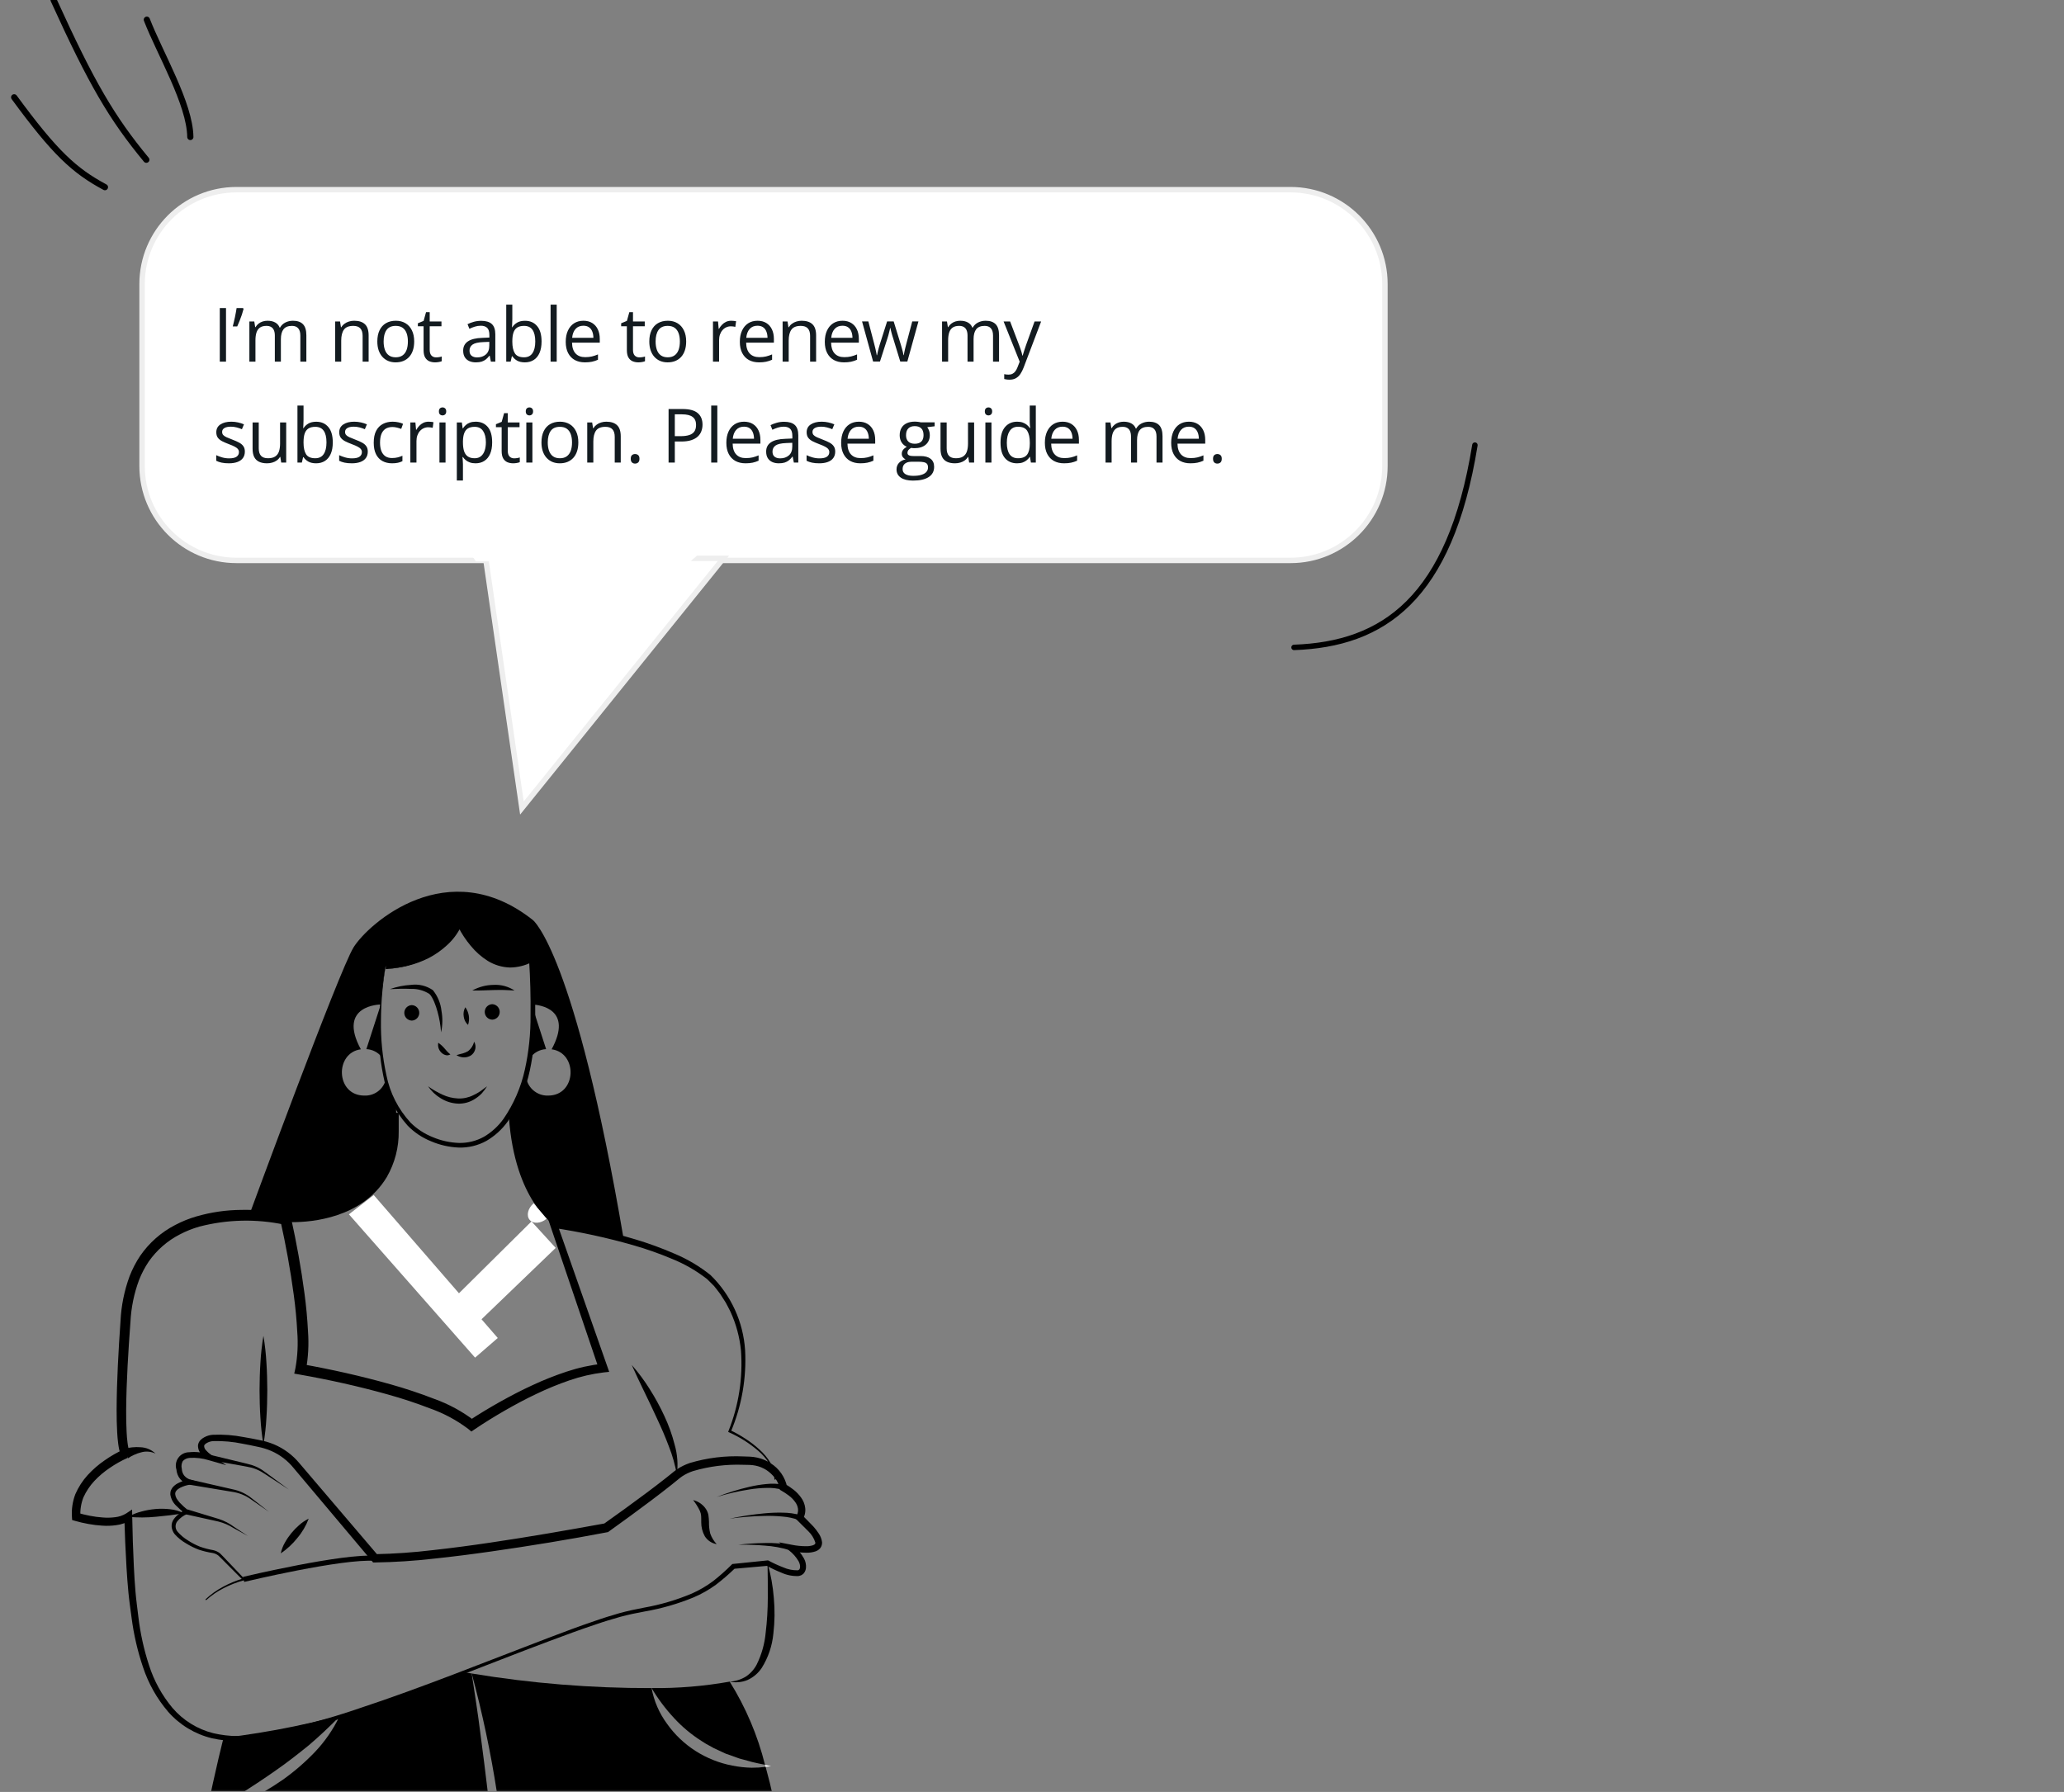
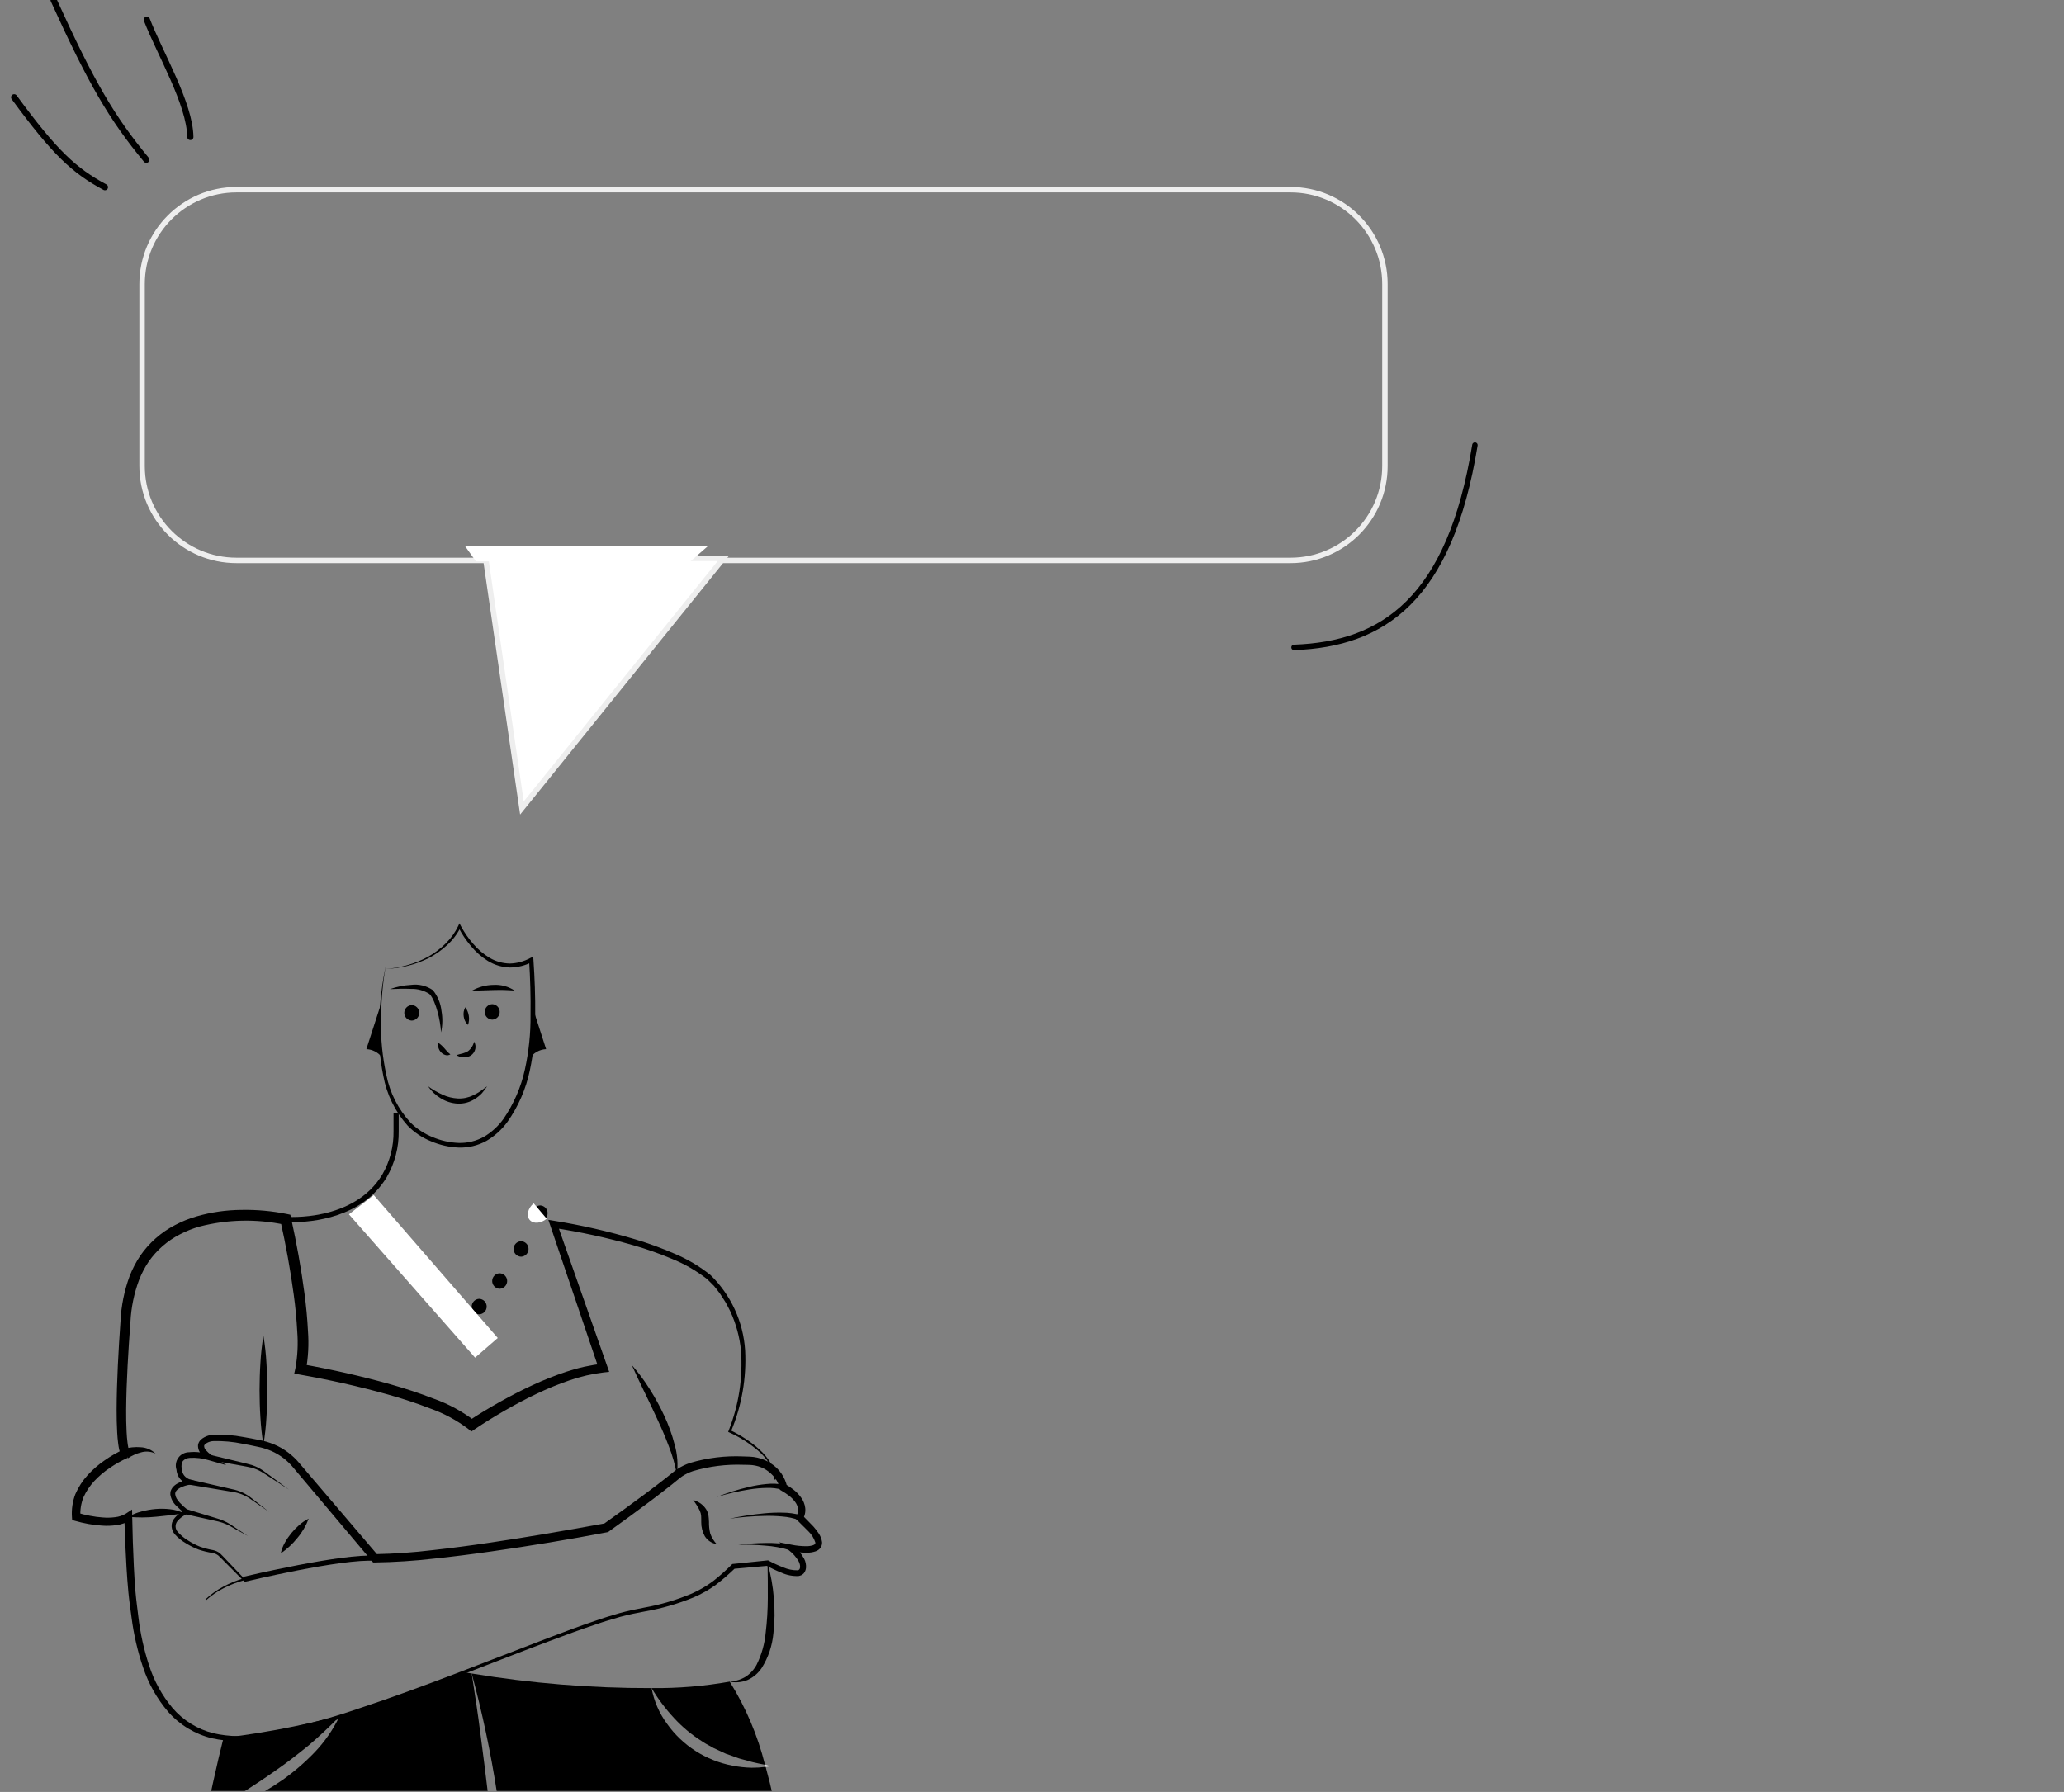
<svg xmlns="http://www.w3.org/2000/svg" width="1284" height="1115" viewBox="0 0 1284 1115" fill="none">
  <rect x="0" y="0" width="1284" height="1115" fill="#808080" stroke="none" />
  <g clip-path="url(#clip0_121_2151)">
-     <path d="M802.814 118.022H147.127C114.687 118.022 88.389 144.311 88.389 176.739V289.99C88.389 322.419 114.687 348.707 147.127 348.707H802.814C835.255 348.707 861.553 322.419 861.553 289.99V176.739C861.553 144.311 835.255 118.022 802.814 118.022Z" fill="white" />
-     <path d="M136.725 225.012V191.691H140.601V225.012H136.725ZM151.183 191.691L151.525 192.193C151.251 193.302 150.901 194.495 150.476 195.771C150.05 197.032 149.587 198.293 149.085 199.554C148.584 200.815 148.082 202 147.58 203.11H144.799C145.027 202.244 145.255 201.317 145.483 200.329C145.726 199.341 145.954 198.339 146.167 197.321C146.38 196.303 146.57 195.315 146.737 194.358C146.919 193.401 147.071 192.512 147.193 191.691H151.183ZM182.261 199.577C185.012 199.577 187.087 200.299 188.485 201.742C189.884 203.17 190.583 205.472 190.583 208.648V225.012H186.844V208.83C186.844 206.809 186.403 205.297 185.521 204.295C184.655 203.277 183.363 202.768 181.646 202.768C179.229 202.768 177.473 203.467 176.379 204.865C175.284 206.262 174.737 208.321 174.737 211.041V225.012H170.975V208.83C170.975 207.478 170.778 206.353 170.382 205.457C170.002 204.561 169.425 203.892 168.65 203.452C167.89 202.996 166.925 202.768 165.754 202.768C164.097 202.768 162.767 203.11 161.764 203.793C160.761 204.477 160.032 205.495 159.576 206.847C159.135 208.184 158.914 209.833 158.914 211.793V225.012H155.13V200.033H158.185L158.755 203.565H158.96C159.461 202.699 160.092 201.97 160.852 201.377C161.612 200.785 162.463 200.337 163.406 200.033C164.348 199.729 165.351 199.577 166.415 199.577C168.315 199.577 169.904 199.934 171.181 200.648C172.472 201.347 173.407 202.418 173.985 203.862H174.19C175.011 202.418 176.136 201.347 177.564 200.648C178.993 199.934 180.559 199.577 182.261 199.577ZM220.319 199.577C223.282 199.577 225.525 200.306 227.044 201.765C228.565 203.208 229.324 205.533 229.324 208.739V225.012H225.585V208.99C225.585 206.908 225.107 205.351 224.149 204.318C223.207 203.284 221.755 202.768 219.794 202.768C217.028 202.768 215.082 203.55 213.958 205.115C212.833 206.68 212.27 208.951 212.27 211.93V225.012H208.486V200.033H211.541L212.111 203.634H212.316C212.848 202.752 213.524 202.016 214.345 201.423C215.166 200.815 216.085 200.359 217.104 200.056C218.122 199.737 219.194 199.577 220.319 199.577ZM257.667 212.477C257.667 214.528 257.401 216.359 256.869 217.969C256.337 219.58 255.569 220.94 254.566 222.049C253.563 223.158 252.347 224.009 250.918 224.601C249.505 225.179 247.901 225.467 246.107 225.467C244.435 225.467 242.9 225.179 241.502 224.601C240.119 224.009 238.918 223.158 237.9 222.049C236.896 220.94 236.114 219.58 235.551 217.969C235.004 216.359 234.73 214.528 234.73 212.477C234.73 209.742 235.194 207.417 236.121 205.503C237.049 203.573 238.371 202.107 240.089 201.104C241.821 200.086 243.881 199.577 246.267 199.577C248.547 199.577 250.538 200.086 252.241 201.104C253.958 202.122 255.288 203.596 256.23 205.525C257.188 207.44 257.667 209.757 257.667 212.477ZM238.652 212.477C238.652 214.482 238.918 216.222 239.45 217.696C239.982 219.17 240.803 220.309 241.912 221.114C243.022 221.92 244.451 222.322 246.199 222.322C247.931 222.322 249.353 221.92 250.462 221.114C251.587 220.309 252.415 219.17 252.947 217.696C253.479 216.222 253.745 214.482 253.745 212.477C253.745 210.486 253.479 208.769 252.947 207.326C252.415 205.867 251.594 204.743 250.485 203.953C249.376 203.163 247.939 202.768 246.176 202.768C243.577 202.768 241.669 203.626 240.453 205.343C239.253 207.06 238.652 209.438 238.652 212.477ZM271.281 222.368C271.904 222.368 272.542 222.315 273.196 222.208C273.85 222.102 274.382 221.973 274.792 221.821V224.761C274.351 224.958 273.735 225.126 272.945 225.262C272.17 225.399 271.41 225.467 270.665 225.467C269.343 225.467 268.142 225.239 267.063 224.784C265.984 224.313 265.117 223.523 264.464 222.413C263.825 221.304 263.506 219.77 263.506 217.81V202.996H259.949V201.15L263.529 199.668L265.034 194.244H267.314V200.033H274.632V202.996H267.314V217.696C267.314 219.261 267.671 220.431 268.385 221.205C269.115 221.981 270.08 222.368 271.281 222.368ZM299.329 199.623C302.309 199.623 304.52 200.291 305.965 201.628C307.407 202.965 308.129 205.1 308.129 208.033V225.012H305.372L304.643 221.319H304.459C303.76 222.231 303.031 222.998 302.271 223.621C301.512 224.229 300.629 224.692 299.627 225.012C298.638 225.316 297.422 225.467 295.977 225.467C294.458 225.467 293.105 225.201 291.919 224.67C290.75 224.138 289.821 223.333 289.138 222.254C288.469 221.175 288.136 219.808 288.136 218.152C288.136 215.66 289.122 213.745 291.1 212.408C293.075 211.071 296.083 210.342 300.127 210.22L304.438 210.038V208.511C304.438 206.353 303.973 204.842 303.044 203.976C302.118 203.11 300.812 202.676 299.124 202.676C297.818 202.676 296.569 202.867 295.384 203.246C294.201 203.626 293.075 204.074 292.01 204.591L290.849 201.719C291.971 201.142 293.264 200.648 294.723 200.238C296.184 199.828 297.717 199.623 299.329 199.623ZM304.391 212.704L300.583 212.864C297.468 212.986 295.272 213.495 293.993 214.391C292.717 215.287 292.078 216.556 292.078 218.197C292.078 219.625 292.512 220.681 293.378 221.365C294.244 222.049 295.392 222.391 296.821 222.391C299.042 222.391 300.856 221.775 302.271 220.545C303.684 219.314 304.391 217.468 304.391 215.006V212.704ZM318.712 189.549V198.415C318.712 199.433 318.682 200.42 318.62 201.377C318.576 202.335 318.538 203.079 318.508 203.611H318.712C319.395 202.487 320.385 201.537 321.677 200.762C322.966 199.987 324.616 199.6 326.622 199.6C329.755 199.6 332.247 200.686 334.102 202.859C335.971 205.016 336.905 208.23 336.905 212.499C336.905 215.31 336.479 217.681 335.629 219.61C334.777 221.54 333.577 222.998 332.026 223.986C330.477 224.974 328.643 225.467 326.532 225.467C324.556 225.467 322.931 225.103 321.652 224.373C320.39 223.629 319.417 222.725 318.734 221.661H318.439L317.663 225.012H314.926V189.549H318.712ZM326.007 202.768C324.198 202.768 322.761 203.125 321.699 203.839C320.633 204.538 319.865 205.601 319.395 207.03C318.939 208.443 318.712 210.236 318.712 212.408V212.613C318.712 215.759 319.237 218.167 320.283 219.838C321.332 221.494 323.242 222.322 326.007 222.322C328.332 222.322 330.072 221.471 331.228 219.77C332.4 218.068 332.985 215.637 332.985 212.477C332.985 209.255 332.405 206.832 331.252 205.206C330.111 203.58 328.362 202.768 326.007 202.768ZM346.325 225.012H342.517V189.549H346.325V225.012ZM362.947 199.577C365.075 199.577 366.9 200.048 368.419 200.99C369.941 201.932 371.102 203.254 371.908 204.955C372.714 206.642 373.115 208.617 373.115 210.881V213.229H355.857C355.904 216.161 356.633 218.395 358.046 219.929C359.461 221.464 361.45 222.231 364.02 222.231C365.6 222.231 366.998 222.087 368.214 221.798C369.43 221.509 370.692 221.084 371.998 220.522V223.849C370.739 224.411 369.485 224.822 368.236 225.08C367.007 225.338 365.548 225.467 363.859 225.467C361.458 225.467 359.36 224.981 357.567 224.009C355.789 223.021 354.406 221.578 353.417 219.679C352.428 217.779 351.937 215.455 351.937 212.704C351.937 210.015 352.385 207.691 353.281 205.731C354.193 203.755 355.469 202.236 357.111 201.172C358.767 200.109 360.715 199.577 362.947 199.577ZM362.903 202.676C360.881 202.676 359.269 203.337 358.067 204.659C356.868 205.981 356.152 207.827 355.925 210.198H369.149C369.135 208.708 368.897 207.402 368.444 206.278C368.001 205.138 367.326 204.257 366.414 203.634C365.501 202.996 364.332 202.676 362.903 202.676ZM397.745 222.368C398.368 222.368 399.007 222.315 399.66 222.208C400.313 222.102 400.845 221.973 401.255 221.821V224.761C400.815 224.958 400.201 225.126 399.408 225.262C398.635 225.399 397.873 225.467 397.13 225.467C395.808 225.467 394.606 225.239 393.526 224.784C392.447 224.313 391.581 223.523 390.928 222.413C390.289 221.304 389.969 219.77 389.969 217.81V202.996H386.415V201.15L389.994 199.668L391.499 194.244H393.778V200.033H401.097V202.996H393.778V217.696C393.778 219.261 394.136 220.431 394.849 221.205C395.578 221.981 396.545 222.368 397.745 222.368ZM426.863 212.477C426.863 214.528 426.598 216.359 426.065 217.969C425.532 219.58 424.764 220.94 423.762 222.049C422.759 223.158 421.543 224.009 420.114 224.601C418.699 225.179 417.096 225.467 415.303 225.467C413.631 225.467 412.096 225.179 410.697 224.601C409.315 224.009 408.113 223.158 407.096 222.049C406.091 220.94 405.31 219.58 404.747 217.969C404.2 216.359 403.927 214.528 403.927 212.477C403.927 209.742 404.389 207.417 405.318 205.503C406.244 203.573 407.566 202.107 409.285 201.104C411.017 200.086 413.077 199.577 415.462 199.577C417.743 199.577 419.735 200.086 421.437 201.104C423.155 202.122 424.483 203.596 425.426 205.525C426.384 207.44 426.863 209.757 426.863 212.477ZM407.848 212.477C407.848 214.482 408.113 216.222 408.645 217.696C409.178 219.17 409.998 220.309 411.107 221.114C412.219 221.92 413.648 222.322 415.394 222.322C417.128 222.322 418.549 221.92 419.658 221.114C420.784 220.309 421.612 219.17 422.144 217.696C422.674 216.222 422.942 214.482 422.942 212.477C422.942 210.486 422.674 208.769 422.144 207.326C421.612 205.867 420.789 204.743 419.68 203.953C418.571 203.163 417.134 202.768 415.372 202.768C412.774 202.768 410.864 203.626 409.648 205.343C408.449 207.06 407.848 209.438 407.848 212.477ZM454.888 199.577C455.39 199.577 455.915 199.607 456.461 199.668C457.008 199.714 457.494 199.782 457.92 199.873L457.442 203.383C457.032 203.277 456.576 203.193 456.073 203.132C455.573 203.072 455.101 203.041 454.661 203.041C453.658 203.041 452.708 203.246 451.811 203.657C450.929 204.052 450.153 204.629 449.484 205.389C448.817 206.133 448.293 207.037 447.913 208.101C447.533 209.149 447.342 210.319 447.342 211.611V225.012H443.533V200.033H446.681L447.091 204.637H447.252C447.768 203.71 448.391 202.867 449.12 202.107C449.85 201.332 450.694 200.716 451.65 200.261C452.623 199.805 453.702 199.577 454.888 199.577ZM471.261 199.577C473.389 199.577 475.214 200.048 476.733 200.99C478.252 201.932 479.416 203.254 480.222 204.955C481.028 206.642 481.429 208.617 481.429 210.881V213.229H464.171C464.215 216.161 464.944 218.395 466.36 219.929C467.772 221.464 469.764 222.231 472.332 222.231C473.914 222.231 475.312 222.087 476.528 221.798C477.744 221.509 479.006 221.084 480.312 220.522V223.849C479.05 224.411 477.796 224.822 476.55 225.08C475.321 225.338 473.859 225.467 472.173 225.467C469.772 225.467 467.674 224.981 465.881 224.009C464.103 223.021 462.718 221.578 461.731 219.679C460.742 217.779 460.248 215.455 460.248 212.704C460.248 210.015 460.696 207.691 461.595 205.731C462.507 203.755 463.783 202.236 465.425 201.172C467.081 200.109 469.026 199.577 471.261 199.577ZM471.214 202.676C469.193 202.676 467.583 203.337 466.381 204.659C465.182 205.981 464.466 207.827 464.239 210.198H477.462C477.446 208.708 477.211 207.402 476.755 206.278C476.315 205.138 475.637 204.257 474.728 203.634C473.815 202.996 472.643 202.676 471.214 202.676ZM498.69 199.577C501.655 199.577 503.898 200.306 505.417 201.765C506.938 203.208 507.698 205.533 507.698 208.739V225.012H503.958V208.99C503.958 206.908 503.48 205.351 502.521 204.318C501.578 203.284 500.127 202.768 498.166 202.768C495.401 202.768 493.456 203.55 492.33 205.115C491.205 206.68 490.645 208.951 490.645 211.93V225.012H486.858V200.033H489.912L490.483 203.634H490.688C491.221 202.752 491.899 202.016 492.718 201.423C493.538 200.815 494.458 200.359 495.477 200.056C496.494 199.737 497.568 199.577 498.69 199.577ZM524.115 199.577C526.243 199.577 528.068 200.048 529.587 200.99C531.109 201.932 532.27 203.254 533.076 204.955C533.882 206.642 534.283 208.617 534.283 210.881V213.229H517.025C517.071 216.161 517.801 218.395 519.213 219.929C520.629 221.464 522.617 222.231 525.188 222.231C526.767 222.231 528.166 222.087 529.382 221.798C530.598 221.509 531.86 221.084 533.166 220.522V223.849C531.906 224.411 530.652 224.822 529.404 225.08C528.174 225.338 526.716 225.467 525.027 225.467C522.626 225.467 520.527 224.981 518.735 224.009C516.957 223.021 515.574 221.578 514.585 219.679C513.596 217.779 513.105 215.455 513.105 212.704C513.105 210.015 513.553 207.691 514.449 205.731C515.361 203.755 516.637 202.236 518.279 201.172C519.935 200.109 521.883 199.577 524.115 199.577ZM524.071 202.676C522.049 202.676 520.437 203.337 519.235 204.659C518.036 205.981 517.32 207.827 517.093 210.198H530.316C530.303 208.708 530.065 207.402 529.611 206.278C529.169 205.138 528.494 204.257 527.582 203.634C526.669 202.996 525.5 202.676 524.071 202.676ZM560.049 224.966L555.604 210.425C555.407 209.802 555.216 209.195 555.033 208.602C554.866 207.994 554.708 207.417 554.555 206.87C554.418 206.308 554.29 205.791 554.167 205.32C554.06 204.834 553.97 204.416 553.894 204.067H553.735C553.675 204.416 553.59 204.834 553.484 205.32C553.377 205.791 553.249 206.308 553.096 206.87C552.959 207.432 552.806 208.025 552.64 208.648C552.473 209.255 552.282 209.871 552.071 210.494L547.419 224.966H543.157L536.269 199.987H540.193L543.793 213.776C544.037 214.687 544.266 215.591 544.479 216.488C544.706 217.369 544.897 218.205 545.047 218.995C545.214 219.77 545.337 220.446 545.413 221.023H545.597C545.687 220.643 545.785 220.188 545.892 219.656C546.015 219.124 546.143 218.562 546.28 217.969C546.433 217.362 546.591 216.761 546.758 216.169C546.924 215.561 547.094 214.991 547.26 214.459L551.864 199.987H555.945L560.393 214.437C560.62 215.166 560.841 215.926 561.054 216.716C561.281 217.506 561.486 218.273 561.669 219.018C561.852 219.747 561.981 220.4 562.057 220.978H562.24C562.3 220.461 562.415 219.823 562.582 219.063C562.748 218.304 562.939 217.468 563.15 216.556C563.379 215.645 563.614 214.718 563.857 213.776L567.505 199.987H571.36L564.45 224.966H560.049ZM613.179 199.577C615.93 199.577 618.003 200.299 619.402 201.742C620.801 203.17 621.501 205.472 621.501 208.648V225.012H617.76V208.83C617.76 206.809 617.321 205.297 616.438 204.295C615.572 203.277 614.28 202.768 612.564 202.768C610.146 202.768 608.389 203.467 607.297 204.865C606.201 206.262 605.655 208.321 605.655 211.041V225.012H601.893V208.83C601.893 207.478 601.696 206.353 601.3 205.457C600.92 204.561 600.341 203.892 599.568 203.452C598.808 202.996 597.841 202.768 596.672 202.768C595.013 202.768 593.686 203.11 592.68 203.793C591.678 204.477 590.948 205.495 590.492 206.847C590.052 208.184 589.831 209.833 589.831 211.793V225.012H586.047V200.033H589.101L589.672 203.565H589.877C590.38 202.699 591.008 201.97 591.771 201.377C592.53 200.785 593.38 200.337 594.322 200.033C595.265 199.729 596.267 199.577 597.333 199.577C599.232 199.577 600.822 199.934 602.098 200.648C603.39 201.347 604.324 202.418 604.901 203.862H605.108C605.928 202.418 607.054 201.347 608.482 200.648C609.911 199.934 611.477 199.577 613.179 199.577ZM624.331 200.033H628.388L633.907 214.528C634.224 215.379 634.521 216.199 634.795 216.989C635.068 217.764 635.311 218.509 635.524 219.223C635.737 219.937 635.904 220.628 636.027 221.297H636.185C636.398 220.537 636.702 219.542 637.098 218.311C637.494 217.065 637.917 215.796 638.373 214.505L643.594 200.033H647.676L636.8 228.681C636.223 230.216 635.546 231.553 634.773 232.692C634.013 233.832 633.084 234.705 631.991 235.313C630.896 235.936 629.574 236.248 628.025 236.248C627.309 236.248 626.678 236.202 626.131 236.111C625.585 236.035 625.112 235.944 624.716 235.837V232.806C625.052 232.882 625.454 232.95 625.926 233.011C626.413 233.072 626.913 233.103 627.432 233.103C628.374 233.103 629.186 232.92 629.871 232.556C630.568 232.206 631.169 231.689 631.672 231.006C632.172 230.322 632.606 229.509 632.97 228.567L634.338 225.057L624.331 200.033ZM152.32 280.987C152.32 282.582 151.917 283.928 151.112 285.02C150.321 286.099 149.181 286.913 147.692 287.459C146.217 288.008 144.454 288.281 142.402 288.281C140.654 288.281 139.142 288.145 137.865 287.869C136.588 287.596 135.471 287.208 134.514 286.708V283.221C135.532 283.723 136.748 284.179 138.161 284.589C139.575 284.999 141.019 285.203 142.493 285.203C144.652 285.203 146.217 284.854 147.19 284.155C148.163 283.456 148.649 282.508 148.649 281.306C148.649 280.624 148.452 280.023 148.057 279.507C147.677 278.974 147.031 278.466 146.119 277.98C145.207 277.477 143.945 276.931 142.334 276.339C140.738 275.73 139.355 275.129 138.184 274.536C137.029 273.93 136.132 273.193 135.494 272.327C134.871 271.461 134.559 270.336 134.559 268.954C134.559 266.842 135.41 265.224 137.113 264.099C138.83 262.96 141.08 262.39 143.862 262.39C145.366 262.39 146.772 262.542 148.079 262.846C149.402 263.135 150.633 263.529 151.773 264.031L150.496 267.061C149.463 266.621 148.361 266.249 147.19 265.945C146.02 265.642 144.827 265.489 143.611 265.489C141.863 265.489 140.518 265.778 139.575 266.355C138.648 266.933 138.184 267.722 138.184 268.725C138.184 269.5 138.397 270.139 138.823 270.639C139.264 271.142 139.963 271.614 140.92 272.054C141.878 272.493 143.14 273.01 144.705 273.602C146.271 274.181 147.623 274.782 148.763 275.405C149.903 276.011 150.777 276.756 151.385 277.636C152.008 278.504 152.32 279.619 152.32 280.987ZM178.041 262.846V287.825H174.94L174.393 284.316H174.187C173.671 285.182 173.002 285.911 172.181 286.503C171.36 287.096 170.433 287.536 169.399 287.825C168.381 288.128 167.294 288.281 166.139 288.281C164.163 288.281 162.507 287.962 161.169 287.323C159.831 286.686 158.821 285.698 158.137 284.36C157.468 283.024 157.133 281.306 157.133 279.209V262.846H160.964V278.936C160.964 281.017 161.435 282.576 162.377 283.609C163.32 284.627 164.756 285.135 166.686 285.135C168.541 285.135 170.015 284.786 171.109 284.086C172.219 283.387 173.017 282.363 173.504 281.011C173.99 279.643 174.233 277.972 174.233 275.997V262.846H178.041ZM188.827 252.362V261.228C188.827 262.246 188.797 263.233 188.736 264.19C188.691 265.148 188.653 265.892 188.622 266.424H188.827C189.511 265.3 190.499 264.35 191.791 263.575C193.083 262.8 194.733 262.413 196.739 262.413C199.87 262.413 202.363 263.499 204.217 265.672C206.087 267.829 207.021 271.043 207.021 275.312C207.021 278.122 206.596 280.492 205.744 282.423C204.893 284.354 203.692 285.812 202.142 286.798C200.592 287.787 198.76 288.281 196.648 288.281C194.672 288.281 193.045 287.915 191.769 287.186C190.507 286.443 189.534 285.537 188.85 284.474H188.554L187.779 287.825H185.043V252.362H188.827ZM196.123 265.581C194.314 265.581 192.878 265.938 191.814 266.652C190.75 267.351 189.983 268.413 189.511 269.842C189.055 271.256 188.827 273.048 188.827 275.222V275.426C188.827 278.573 189.352 280.979 190.401 282.65C191.449 284.308 193.357 285.135 196.123 285.135C198.449 285.135 200.189 284.283 201.344 282.582C202.515 280.88 203.1 278.45 203.1 275.29C203.1 272.067 202.522 269.645 201.367 268.02C200.227 266.393 198.479 265.581 196.123 265.581ZM228.797 280.987C228.797 282.582 228.395 283.928 227.589 285.02C226.799 286.099 225.659 286.913 224.169 287.459C222.695 288.008 220.932 288.281 218.88 288.281C217.132 288.281 215.619 288.145 214.342 287.869C213.066 287.596 211.949 287.208 210.991 286.708V283.221C212.009 283.723 213.225 284.179 214.639 284.589C216.052 284.999 217.497 285.203 218.971 285.203C221.129 285.203 222.695 284.854 223.668 284.155C224.64 283.456 225.127 282.508 225.127 281.306C225.127 280.624 224.929 280.023 224.534 279.507C224.154 278.974 223.508 278.466 222.596 277.98C221.684 277.477 220.422 276.931 218.811 276.339C217.215 275.73 215.832 275.129 214.662 274.536C213.506 273.93 212.61 273.193 211.971 272.327C211.348 271.461 211.037 270.336 211.037 268.954C211.037 266.842 211.888 265.224 213.59 264.099C215.308 262.96 217.557 262.39 220.339 262.39C221.844 262.39 223.25 262.542 224.557 262.846C225.879 263.135 227.11 263.529 228.25 264.031L226.973 267.061C225.94 266.621 224.838 266.249 223.668 265.945C222.497 265.642 221.304 265.489 220.088 265.489C218.34 265.489 216.995 265.778 216.052 266.355C215.125 266.933 214.662 267.722 214.662 268.725C214.662 269.5 214.875 270.139 215.3 270.639C215.741 271.142 216.44 271.614 217.398 272.054C218.355 272.493 219.617 273.01 221.182 273.602C222.748 274.181 224.101 274.782 225.241 275.405C226.381 276.011 227.255 276.756 227.863 277.636C228.486 278.504 228.797 279.619 228.797 280.987ZM243.893 288.281C241.644 288.281 239.66 287.817 237.943 286.891C236.225 285.963 234.888 284.551 233.93 282.65C232.972 280.752 232.494 278.36 232.494 275.473C232.494 272.45 232.995 269.978 233.998 268.064C235.017 266.135 236.415 264.707 238.193 263.78C239.972 262.853 241.993 262.39 244.258 262.39C245.505 262.39 246.705 262.519 247.86 262.777C249.031 263.02 249.988 263.332 250.733 263.712L249.593 266.878C248.833 266.576 247.952 266.302 246.948 266.059C245.96 265.816 245.033 265.695 244.167 265.695C242.434 265.695 240.99 266.067 239.835 266.811C238.695 267.556 237.836 268.651 237.259 270.093C236.696 271.538 236.415 273.315 236.415 275.426C236.415 277.447 236.689 279.171 237.236 280.599C237.798 282.027 238.627 283.122 239.721 283.882C240.831 284.627 242.214 284.999 243.87 284.999C245.193 284.999 246.386 284.862 247.45 284.589C248.514 284.299 249.479 283.966 250.346 283.587V286.959C249.51 287.383 248.575 287.711 247.541 287.94C246.523 288.167 245.307 288.281 243.893 288.281ZM266.627 262.39C267.129 262.39 267.653 262.42 268.2 262.481C268.748 262.527 269.234 262.595 269.659 262.686L269.181 266.196C268.77 266.09 268.314 266.006 267.813 265.945C267.311 265.885 266.84 265.854 266.399 265.854C265.396 265.854 264.446 266.059 263.549 266.47C262.668 266.865 261.892 267.441 261.224 268.203C260.555 268.946 260.03 269.85 259.65 270.915C259.27 271.961 259.081 273.132 259.081 274.424V287.825H255.273V262.846H258.419L258.83 267.449H258.989C259.506 266.523 260.129 265.68 260.859 264.92C261.588 264.145 262.432 263.529 263.389 263.074C264.362 262.618 265.441 262.39 266.627 262.39ZM277.164 262.846V287.825H273.378V262.846H277.164ZM275.316 253.501C275.94 253.501 276.473 253.707 276.912 254.117C277.369 254.512 277.595 255.135 277.595 255.986C277.595 256.821 277.369 257.444 276.912 257.855C276.473 258.265 275.94 258.47 275.316 258.47C274.663 258.47 274.115 258.265 273.675 257.855C273.249 257.444 273.036 256.821 273.036 255.986C273.036 255.135 273.249 254.512 273.675 254.117C274.115 253.707 274.663 253.501 275.316 253.501ZM295.93 262.39C299.045 262.39 301.531 263.461 303.386 265.603C305.238 267.747 306.167 270.967 306.167 275.268C306.167 278.108 305.741 280.492 304.891 282.423C304.039 284.354 302.837 285.812 301.288 286.798C299.752 287.787 297.935 288.281 295.837 288.281C294.515 288.281 293.354 288.106 292.351 287.757C291.346 287.407 290.488 286.935 289.775 286.342C289.059 285.75 288.466 285.105 287.996 284.406H287.723C287.767 284.999 287.821 285.711 287.882 286.547C287.958 287.383 287.996 288.112 287.996 288.737V298.992H284.188V262.846H287.311L287.813 266.538H287.996C288.483 265.778 289.075 265.087 289.775 264.464C290.474 263.826 291.324 263.324 292.327 262.96C293.346 262.58 294.548 262.39 295.93 262.39ZM295.269 265.581C293.537 265.581 292.138 265.915 291.073 266.583C290.023 267.253 289.256 268.255 288.769 269.593C288.283 270.915 288.026 272.578 287.996 274.583V275.312C287.996 277.426 288.223 279.209 288.679 280.667C289.149 282.126 289.917 283.237 290.982 283.996C292.062 284.756 293.504 285.135 295.315 285.135C296.864 285.135 298.157 284.717 299.189 283.882C300.225 283.046 300.99 281.883 301.493 280.394C302.009 278.889 302.268 277.166 302.268 275.222C302.268 272.275 301.689 269.934 300.536 268.203C299.394 266.454 297.64 265.581 295.269 265.581ZM319.849 285.182C320.472 285.182 321.111 285.127 321.764 285.02C322.417 284.914 322.95 284.786 323.36 284.633V287.574C322.92 287.771 322.302 287.94 321.513 288.076C320.737 288.213 319.977 288.281 319.234 288.281C317.912 288.281 316.71 288.052 315.631 287.596C314.552 287.126 313.686 286.337 313.033 285.225C312.393 284.116 312.074 282.582 312.074 280.624V265.809H308.517V263.963L312.098 262.481L313.601 257.057H315.882V262.846H323.201V265.809H315.882V280.509C315.882 282.074 316.24 283.243 316.953 284.018C317.683 284.794 318.647 285.182 319.849 285.182ZM331.206 262.846V287.825H327.422V262.846H331.206ZM329.359 253.501C329.982 253.501 330.515 253.707 330.955 254.117C331.411 254.512 331.638 255.135 331.638 255.986C331.638 256.821 331.411 257.444 330.955 257.855C330.515 258.265 329.982 258.47 329.359 258.47C328.706 258.47 328.157 258.265 327.717 257.855C327.291 257.444 327.078 256.821 327.078 255.986C327.078 255.135 327.291 254.512 327.717 254.117C328.157 253.707 328.706 253.501 329.359 253.501ZM359.775 275.29C359.775 277.341 359.51 279.171 358.977 280.782C358.447 282.393 357.679 283.753 356.674 284.862C355.671 285.971 354.456 286.823 353.027 287.416C351.614 287.992 350.011 288.281 348.216 288.281C346.544 288.281 345.008 287.992 343.612 287.416C342.227 286.823 341.028 285.971 340.009 284.862C339.006 283.753 338.222 282.393 337.662 280.782C337.113 279.171 336.84 277.341 336.84 275.29C336.84 272.553 337.304 270.229 338.23 268.315C339.159 266.386 340.481 264.92 342.197 263.917C343.929 262.899 345.989 262.39 348.377 262.39C350.655 262.39 352.647 262.899 354.349 263.917C356.068 264.935 357.398 266.409 358.341 268.34C359.297 270.254 359.775 272.57 359.775 275.29ZM340.76 275.29C340.76 277.294 341.028 279.034 341.56 280.509C342.09 281.984 342.913 283.122 344.022 283.928C345.131 284.734 346.56 285.135 348.309 285.135C350.041 285.135 351.461 284.734 352.571 283.928C353.696 283.122 354.524 281.984 355.057 280.509C355.589 279.034 355.854 277.294 355.854 275.29C355.854 273.299 355.589 271.581 355.057 270.139C354.524 268.681 353.704 267.556 352.595 266.766C351.486 265.976 350.049 265.581 348.284 265.581C345.686 265.581 343.779 266.439 342.563 268.157C341.361 269.872 340.76 272.25 340.76 275.29ZM377.151 262.39C380.115 262.39 382.358 263.119 383.877 264.578C385.399 266.021 386.158 268.345 386.158 271.551V287.825H382.418V271.802C382.418 269.721 381.94 268.165 380.981 267.13C380.041 266.097 378.588 265.581 376.629 265.581C373.861 265.581 371.916 266.363 370.79 267.927C369.665 269.492 369.105 271.764 369.105 274.744V287.825H365.318V262.846H368.375L368.944 266.447H369.149C369.681 265.565 370.359 264.829 371.178 264.236C371.998 263.628 372.919 263.172 373.938 262.869C374.957 262.55 376.028 262.39 377.151 262.39ZM392.384 285.455C392.384 284.39 392.644 283.639 393.16 283.199C393.677 282.743 394.308 282.513 395.051 282.513C395.827 282.513 396.48 282.743 397.012 283.199C397.545 283.639 397.81 284.39 397.81 285.455C397.81 286.503 397.545 287.271 397.012 287.757C396.48 288.227 395.827 288.462 395.051 288.462C394.308 288.462 393.677 288.227 393.16 287.757C392.644 287.271 392.384 286.503 392.384 285.455ZM424.628 254.504C428.931 254.504 432.07 255.348 434.045 257.034C436.037 258.705 437.031 261.106 437.031 264.236C437.031 265.649 436.796 266.993 436.324 268.271C435.867 269.53 435.124 270.647 434.089 271.619C433.056 272.578 431.696 273.337 430.01 273.9C428.338 274.446 426.286 274.719 423.852 274.719H419.795V287.825H415.918V254.504H424.628ZM424.264 257.809H419.795V271.393H423.42C425.548 271.393 427.319 271.163 428.731 270.707C430.16 270.254 431.234 269.517 431.947 268.498C432.663 267.466 433.018 266.097 433.018 264.395C433.018 262.177 432.313 260.529 430.898 259.45C429.485 258.356 427.272 257.809 424.264 257.809ZM446.244 287.825H442.438V252.362H446.244V287.825ZM462.868 262.39C464.996 262.39 466.821 262.861 468.34 263.803C469.859 264.745 471.023 266.067 471.829 267.769C472.635 269.454 473.037 271.431 473.037 273.695V276.041H455.778C455.822 278.974 456.552 281.208 457.967 282.743C459.379 284.278 461.371 285.045 463.939 285.045C465.521 285.045 466.92 284.9 468.135 284.611C469.351 284.321 470.613 283.898 471.919 283.335V286.662C470.657 287.224 469.403 287.634 468.157 287.893C466.928 288.15 465.466 288.281 463.781 288.281C461.379 288.281 459.281 287.795 457.489 286.823C455.71 285.834 454.325 284.39 453.339 282.492C452.35 280.594 451.855 278.267 451.855 275.517C451.855 272.829 452.303 270.502 453.202 268.544C454.115 266.568 455.39 265.049 457.032 263.985C458.688 262.922 460.633 262.39 462.868 262.39ZM462.822 265.489C460.8 265.489 459.191 266.15 457.989 267.471C456.789 268.793 456.073 270.639 455.847 273.01H469.07C469.053 271.521 468.818 270.216 468.362 269.091C467.922 267.952 467.245 267.07 466.335 266.447C465.422 265.809 464.25 265.489 462.822 265.489ZM487.814 262.436C490.792 262.436 493.005 263.104 494.448 264.441C495.893 265.778 496.614 267.913 496.614 270.847V287.825H493.855L493.125 284.133H492.942C492.246 285.045 491.513 285.812 490.754 286.435C489.994 287.041 489.112 287.506 488.109 287.825C487.123 288.128 485.907 288.281 484.462 288.281C482.943 288.281 481.591 288.014 480.405 287.484C479.233 286.951 478.307 286.146 477.621 285.067C476.954 283.988 476.618 282.62 476.618 280.965C476.618 278.472 477.607 276.557 479.583 275.222C481.558 273.883 484.568 273.154 488.612 273.034L492.92 272.851V271.325C492.92 269.167 492.456 267.654 491.53 266.789C490.604 265.923 489.295 265.489 487.609 265.489C486.301 265.489 485.055 265.68 483.869 266.059C482.683 266.439 481.558 266.887 480.495 267.403L479.331 264.532C480.457 263.955 481.749 263.461 483.208 263.051C484.667 262.641 486.202 262.436 487.814 262.436ZM492.874 275.517L489.068 275.678C485.951 275.798 483.754 276.309 482.478 277.204C481.203 278.1 480.563 279.37 480.563 281.011C480.563 282.44 480.998 283.494 481.864 284.179C482.73 284.862 483.877 285.203 485.306 285.203C487.525 285.203 489.341 284.589 490.754 283.357C492.169 282.126 492.874 280.279 492.874 277.819V275.517ZM519.577 280.987C519.577 282.582 519.172 283.928 518.366 285.02C517.577 286.099 516.438 286.913 514.949 287.459C513.473 288.008 511.711 288.281 509.659 288.281C507.911 288.281 506.397 288.145 505.122 287.869C503.843 287.596 502.728 287.208 501.769 286.708V283.221C502.788 283.723 504.004 284.179 505.417 284.589C506.832 284.999 508.274 285.203 509.75 285.203C511.908 285.203 513.473 284.854 514.446 284.155C515.419 283.456 515.905 282.508 515.905 281.306C515.905 280.624 515.708 280.023 515.312 279.507C514.932 278.974 514.288 278.466 513.375 277.98C512.463 277.477 511.2 276.931 509.588 276.339C507.993 275.73 506.61 275.129 505.441 274.536C504.286 273.93 503.389 273.193 502.75 272.327C502.127 271.461 501.816 270.336 501.816 268.954C501.816 266.842 502.665 265.224 504.367 264.099C506.086 262.96 508.334 262.39 511.118 262.39C512.621 262.39 514.028 262.542 515.334 262.846C516.656 263.135 517.888 263.529 519.028 264.031L517.752 267.061C516.719 266.621 515.615 266.249 514.446 265.945C513.277 265.642 512.083 265.489 510.867 265.489C509.119 265.489 507.774 265.778 506.832 266.355C505.903 266.933 505.441 267.722 505.441 268.725C505.441 269.5 505.654 270.139 506.078 270.639C506.52 271.142 507.22 271.614 508.176 272.054C509.135 272.493 510.394 273.01 511.96 273.602C513.525 274.181 514.88 274.782 516.02 275.405C517.159 276.011 518.033 276.756 518.642 277.636C519.265 278.504 519.577 279.619 519.577 280.987ZM534.283 262.39C536.411 262.39 538.236 262.861 539.755 263.803C541.277 264.745 542.438 266.067 543.244 267.769C544.05 269.454 544.452 271.431 544.452 273.695V276.041H527.194C527.24 278.974 527.969 281.208 529.382 282.743C530.797 284.278 532.786 285.045 535.357 285.045C536.936 285.045 538.335 284.9 539.551 284.611C540.766 284.321 542.029 283.898 543.334 283.335V286.662C542.075 287.224 540.821 287.634 539.572 287.893C538.343 288.15 536.884 288.281 535.196 288.281C532.794 288.281 530.696 287.795 528.904 286.823C527.125 285.834 525.743 284.39 524.754 282.492C523.765 280.594 523.273 278.267 523.273 275.517C523.273 272.829 523.721 270.502 524.617 268.544C525.53 266.568 526.806 265.049 528.448 263.985C530.103 262.922 532.048 262.39 534.283 262.39ZM534.24 265.489C532.218 265.489 530.606 266.15 529.404 267.471C528.204 268.793 527.489 270.639 527.262 273.01H540.485C540.471 271.521 540.234 270.216 539.78 269.091C539.337 267.952 538.663 267.07 537.75 266.447C536.838 265.809 535.668 265.489 534.24 265.489ZM567.988 299.039C564.704 299.039 562.175 298.421 560.396 297.193C558.617 295.977 557.727 294.268 557.727 292.064C557.727 290.499 558.221 289.161 559.21 288.052C560.213 286.943 561.595 286.206 563.357 285.842C562.705 285.537 562.142 285.083 561.672 284.474C561.216 283.865 560.989 283.169 560.989 282.377C560.989 281.465 561.237 280.667 561.74 279.984C562.256 279.285 563.041 278.616 564.09 277.98C562.781 277.447 561.718 276.552 560.896 275.29C560.09 274.015 559.688 272.532 559.688 270.847C559.688 269.052 560.06 267.526 560.806 266.264C561.549 264.988 562.628 264.016 564.043 263.347C565.456 262.679 567.166 262.344 569.171 262.344C569.614 262.344 570.054 262.367 570.496 262.413C570.95 262.443 571.384 262.496 571.794 262.572C572.204 262.633 572.562 262.709 572.865 262.8H581.438V265.239L576.835 265.809C577.288 266.401 577.671 267.116 577.974 267.952C578.277 268.787 578.43 269.713 578.43 270.732C578.43 273.223 577.586 275.205 575.897 276.68C574.212 278.138 571.892 278.868 568.944 278.868C568.245 278.868 567.532 278.807 566.803 278.685C566.057 279.097 565.486 279.55 565.092 280.053C564.713 280.555 564.521 281.132 564.521 281.784C564.521 282.27 564.666 282.658 564.956 282.948C565.259 283.237 565.691 283.447 566.253 283.587C566.816 283.707 567.494 283.767 568.283 283.767H572.685C575.406 283.767 577.488 284.338 578.93 285.477C580.389 286.615 581.118 288.281 581.118 290.469C581.118 293.233 579.996 295.355 577.744 296.827C575.496 298.301 572.242 299.039 567.988 299.039ZM568.1 296.076C570.168 296.076 571.879 295.863 573.231 295.436C574.6 295.027 575.616 294.426 576.285 293.637C576.971 292.861 577.313 291.935 577.313 290.857C577.313 289.854 577.083 289.092 576.627 288.576C576.171 288.076 575.504 287.741 574.622 287.574C573.739 287.391 572.66 287.301 571.384 287.301H567.051C565.928 287.301 564.948 287.476 564.112 287.825C563.276 288.175 562.628 288.691 562.175 289.374C561.732 290.059 561.511 290.908 561.511 291.927C561.511 293.279 562.082 294.306 563.221 295.005C564.363 295.718 565.988 296.076 568.1 296.076ZM569.081 276.109C570.89 276.109 572.25 275.653 573.163 274.744C574.075 273.832 574.531 272.502 574.531 270.754C574.531 268.886 574.067 267.487 573.141 266.561C572.212 265.619 570.843 265.148 569.035 265.148C567.302 265.148 565.967 265.634 565.024 266.606C564.095 267.564 563.633 268.968 563.633 270.822C563.633 272.523 564.103 273.832 565.046 274.744C565.988 275.653 567.333 276.109 569.081 276.109ZM605.996 262.846V287.825H602.895L602.349 284.316H602.144C601.628 285.182 600.958 285.911 600.136 286.503C599.316 287.096 598.39 287.536 597.355 287.825C596.336 288.128 595.251 288.281 594.096 288.281C592.12 288.281 590.462 287.962 589.126 287.323C587.787 286.686 586.776 285.698 586.093 284.36C585.424 283.024 585.088 281.306 585.088 279.209V262.846H588.918V278.936C588.918 281.017 589.391 282.576 590.334 283.609C591.276 284.627 592.713 285.135 594.642 285.135C596.497 285.135 597.972 284.786 599.065 284.086C600.174 283.387 600.972 282.363 601.458 281.011C601.945 279.643 602.188 277.972 602.188 275.997V262.846H605.996ZM616.782 262.846V287.825H612.998V262.846H616.782ZM614.935 253.501C615.558 253.501 616.091 253.707 616.534 254.117C616.987 254.512 617.217 255.135 617.217 255.986C617.217 256.821 616.987 257.444 616.534 257.855C616.091 258.265 615.558 258.47 614.935 258.47C614.282 258.47 613.736 258.265 613.296 257.855C612.87 257.444 612.657 256.821 612.657 255.986C612.657 255.135 612.87 254.512 613.296 254.117C613.736 253.707 614.282 253.501 614.935 253.501ZM632.699 288.281C629.538 288.281 627.03 287.203 625.175 285.045C623.336 282.888 622.418 279.681 622.418 275.426C622.418 271.125 623.361 267.883 625.243 265.695C627.128 263.491 629.636 262.39 632.767 262.39C634.09 262.39 635.245 262.565 636.234 262.914C637.221 263.264 638.073 263.735 638.786 264.327C639.502 264.904 640.103 265.565 640.589 266.31H640.862C640.802 265.839 640.739 265.193 640.679 264.373C640.619 263.552 640.589 262.884 640.589 262.367V252.362H644.373V287.825H641.319L640.748 284.269H640.589C640.117 285.015 639.518 285.69 638.786 286.299C638.073 286.905 637.215 287.391 636.21 287.757C635.223 288.106 634.051 288.281 632.699 288.281ZM633.292 285.135C635.967 285.135 637.86 284.376 638.969 282.858C640.078 281.336 640.633 279.081 640.633 276.087V275.405C640.633 272.228 640.103 269.79 639.037 268.088C637.988 266.386 636.073 265.535 633.292 265.535C630.967 265.535 629.227 266.432 628.071 268.225C626.915 270.003 626.339 272.433 626.339 275.517C626.339 278.586 626.91 280.957 628.049 282.628C629.205 284.299 630.951 285.135 633.292 285.135ZM661.019 262.39C663.148 262.39 664.973 262.861 666.492 263.803C668.011 264.745 669.174 266.067 669.98 267.769C670.786 269.454 671.188 271.431 671.188 273.695V276.041H653.93C653.973 278.974 654.703 281.208 656.118 282.743C657.53 284.278 659.522 285.045 662.09 285.045C663.672 285.045 665.071 284.9 666.287 284.611C667.502 284.321 668.765 283.898 670.071 283.335V286.662C668.808 287.224 667.554 287.634 666.309 287.893C665.079 288.15 663.617 288.281 661.932 288.281C659.53 288.281 657.432 287.795 655.64 286.823C653.861 285.834 652.476 284.39 651.49 282.492C650.501 280.594 650.006 278.267 650.006 275.517C650.006 272.829 650.455 270.502 651.353 268.544C652.263 266.568 653.542 265.049 655.184 263.985C656.839 262.922 658.784 262.39 661.019 262.39ZM660.973 265.489C658.951 265.489 657.342 266.15 656.14 267.471C654.941 268.793 654.225 270.639 653.998 273.01H667.221C667.205 271.521 666.97 270.216 666.513 269.091C666.074 267.952 665.396 267.07 664.486 266.447C663.574 265.809 662.402 265.489 660.973 265.489ZM714.876 262.39C717.627 262.39 719.703 263.112 721.102 264.555C722.501 265.983 723.198 268.285 723.198 271.461V287.825H719.46V271.644C719.46 269.623 719.02 268.11 718.138 267.108C717.272 266.09 715.98 265.581 714.261 265.581C711.846 265.581 710.089 266.28 708.994 267.679C707.901 269.074 707.354 271.133 707.354 273.853V287.825H703.593V271.644C703.593 270.289 703.393 269.167 703 268.271C702.62 267.373 702.041 266.705 701.265 266.264C700.505 265.809 699.541 265.581 698.372 265.581C696.713 265.581 695.383 265.923 694.38 266.606C693.377 267.291 692.648 268.307 692.192 269.661C691.752 270.997 691.531 272.646 691.531 274.607V287.825H687.747V262.846H690.801L691.372 266.378H691.577C692.077 265.512 692.708 264.783 693.468 264.19C694.227 263.598 695.079 263.15 696.022 262.846C696.965 262.542 697.967 262.39 699.033 262.39C700.931 262.39 702.519 262.747 703.797 263.461C705.09 264.16 706.024 265.231 706.6 266.675H706.805C707.628 265.231 708.751 264.16 710.179 263.461C711.608 262.747 713.174 262.39 714.876 262.39ZM739.595 262.39C741.723 262.39 743.546 262.861 745.067 263.803C746.586 264.745 747.75 266.067 748.553 267.769C749.359 269.454 749.764 271.431 749.764 273.695V276.041H732.503C732.549 278.974 733.279 281.208 734.691 282.743C736.106 284.278 738.098 285.045 740.666 285.045C742.248 285.045 743.644 284.9 744.86 284.611C746.078 284.321 747.338 283.898 748.646 283.335V286.662C747.384 287.224 746.13 287.634 744.884 287.893C743.652 288.15 742.193 288.281 740.508 288.281C738.103 288.281 736.008 287.795 734.213 286.823C732.435 285.834 731.052 284.39 730.063 282.492C729.077 280.594 728.582 278.267 728.582 275.517C728.582 272.829 729.03 270.502 729.927 268.544C730.839 266.568 732.115 265.049 733.757 263.985C735.415 262.922 737.36 262.39 739.595 262.39ZM739.549 265.489C737.527 265.489 735.915 266.15 734.716 267.471C733.514 268.793 732.801 270.639 732.571 273.01H745.797C745.78 271.521 745.546 270.216 745.089 269.091C744.649 267.952 743.972 267.07 743.059 266.447C742.147 265.809 740.978 265.489 739.549 265.489ZM754.621 285.455C754.621 284.39 754.881 283.639 755.397 283.199C755.914 282.743 756.545 282.513 757.291 282.513C758.064 282.513 758.719 282.743 759.249 283.199C759.782 283.639 760.047 284.39 760.047 285.455C760.047 286.503 759.782 287.271 759.249 287.757C758.719 288.227 758.064 288.462 757.291 288.462C756.545 288.462 755.914 288.227 755.397 287.757C754.881 287.271 754.621 286.503 754.621 285.455Z" fill="#131B20" />
    <path d="M802.814 118.022H147.127C114.687 118.022 88.389 144.311 88.389 176.739V289.99C88.389 322.419 114.687 348.707 147.127 348.707H802.814C835.255 348.707 861.553 322.419 861.553 289.99V176.739C861.553 144.311 835.255 118.022 802.814 118.022Z" stroke="#EEEEEE" stroke-width="3.384" />
    <path d="M450.009 347.426L324.685 502.77L302.124 347.426H450.009Z" fill="white" stroke="#EEEEEE" stroke-width="3.384" />
    <path d="M118.402 85.233C118.122 64.516 99.489 33.287 91.342 12.266" stroke="black" stroke-width="3.858" stroke-linecap="round" />
    <path d="M91.03 99.391C69.498 73.349 56.936 51.85 33.345 -0" stroke="black" stroke-width="3.858" stroke-linecap="round" />
    <path d="M65.281 116.454C46.203 106.206 34.126 95.095 8.812 60.541" stroke="black" stroke-width="3.858" stroke-linecap="round" />
    <path d="M917.535 276.959C901.998 373.076 860.25 400.884 805.011 402.831" stroke="black" stroke-width="3.384" stroke-linecap="round" />
    <mask id="mask0_121_2151" style="mask-type:luminance" maskUnits="userSpaceOnUse" x="32" y="397" width="499" height="718">
      <path d="M530.549 397.325H32.012V1114.65H530.549V397.325Z" fill="white" />
    </mask>
    <g mask="url(#mask0_121_2151)">
      <path d="M227.915 652.797L236.889 625.051C236.047 635.92 236.241 646.848 237.468 657.68C236.316 656.232 234.867 655.048 233.22 654.205C231.572 653.362 229.763 652.882 227.915 652.797ZM331.517 627.365L339.731 652.797C337.703 652.893 335.727 653.464 333.961 654.464C332.195 655.461 330.687 656.861 329.562 658.546C329.959 656.053 330.287 653.773 330.503 651.674C331.264 644.005 331.517 635.397 331.517 627.365Z" fill="black" />
-       <path d="M388.001 771.116L344.396 761.783C344.396 761.783 320.406 747.132 316.607 695.48V694.069C321.377 686.41 324.941 678.067 327.174 669.325C327.435 672.773 329.02 675.984 331.597 678.288C334.174 680.594 337.54 681.816 340.995 681.696C358.836 681.696 359.596 655.075 343.166 652.904C356.699 627.873 335.748 625.305 331.479 625.051C331.407 609.932 330.503 597.308 330.503 597.308C303.037 611.921 285.884 576.471 285.884 576.471C285.884 576.471 276.259 600.273 239.964 603.022V600.78C238.444 608.788 237.416 616.881 236.888 625.014C236.888 625.014 209.459 625.158 224.476 652.904C208.084 655.075 208.771 681.696 226.647 681.696C229.678 681.826 232.66 680.906 235.092 679.096C237.524 677.283 239.257 674.688 240 671.749C241.442 677.584 243.593 683.221 246.405 688.533L246.441 692.402V703.871C246.591 713.589 244.103 723.165 239.24 731.578C220.677 762.615 177.76 758.708 177.76 758.708L154.999 756.212C154.999 756.212 210.87 604.108 219.953 589.457C229.072 574.807 278.538 530.461 331.514 572.492C331.514 572.492 357.569 592.241 388.001 771.116Z" fill="black" />
      <path d="M127.783 995.226C131.075 992.098 134.782 989.431 138.798 987.311C142.798 985.143 147.017 983.407 151.385 982.138L151.099 983.167L138.831 970.845C137.822 969.848 136.75 968.706 135.812 967.877C134.767 967.069 133.541 966.53 132.241 966.301C129.337 965.861 126.477 965.17 123.693 964.24C120.914 963.197 118.246 961.88 115.727 960.309C113.097 958.797 110.722 956.877 108.692 954.624C107.621 953.317 106.955 951.723 106.775 950.043C106.635 948.307 107.129 946.579 108.168 945.176C110.075 942.659 112.609 940.68 115.517 939.437L115.22 941.803C113.256 940.333 111.407 938.717 109.69 936.965C107.691 935.112 106.377 932.637 105.959 929.947C105.934 929.174 106.015 928.395 106.203 927.64C106.482 926.926 106.849 926.251 107.295 925.627C108.175 924.542 109.267 923.646 110.505 922.998C112.77 921.795 115.221 920.984 117.755 920.595L117.519 923.752C115.393 923.166 113.495 921.95 112.075 920.267C111.369 919.411 110.81 918.443 110.42 917.4C110.011 916.347 109.777 915.23 109.728 914.102L109.759 914.422C109.365 913.179 109.269 911.862 109.478 910.579C109.687 909.296 110.196 908.075 110.964 907.027C111.731 905.974 112.736 905.115 113.896 904.526C115.056 903.934 116.339 903.625 117.642 903.617C119.884 903.379 122.148 903.409 124.384 903.707C126.571 903.977 128.735 904.406 130.858 904.998L129.317 908.334C127.846 907.366 126.51 906.214 125.342 904.897C124.601 904.145 124.026 903.249 123.655 902.259C123.284 901.273 123.126 900.217 123.19 899.163C123.368 897.985 123.906 896.889 124.731 896.033C125.429 895.337 126.226 894.753 127.096 894.297C128.71 893.409 130.499 892.883 132.336 892.758C138.813 892.465 145.301 892.947 151.662 894.198C154.801 894.718 157.918 895.315 161.022 895.961C164.259 896.542 167.426 897.467 170.468 898.721C176.619 901.315 182.053 905.358 186.306 910.499L235.276 967.962L233.31 967.048C245.315 966.81 257.3 965.968 269.22 964.53C281.2 963.216 293.162 961.618 305.105 959.84C328.988 956.317 352.815 952.173 376.557 947.845L375.45 948.317C384.304 942.04 393.123 935.667 401.82 929.176C406.165 925.926 410.489 922.648 414.718 919.294L417.868 916.763L419.45 915.48L421.304 914.12C423.78 912.504 426.452 911.208 429.256 910.272C440.015 907.073 451.24 905.705 462.455 906.227L466.616 906.366C468.118 906.446 469.609 906.649 471.079 906.971C474.048 907.619 476.871 908.801 479.41 910.467C482.035 912.112 484.297 914.272 486.066 916.811C487.829 919.358 489.062 922.235 489.689 925.264L488.491 923.403C490.316 924.48 492.068 925.672 493.738 926.976C495.475 928.347 497.009 929.95 498.294 931.747C499.727 933.661 500.629 935.912 500.919 938.283C501.215 940.832 500.621 943.403 499.244 945.571L499.009 942.701C501.336 945.077 503.67 947.373 505.988 949.821C507.17 951.138 508.25 952.538 509.226 954.016C510.384 955.661 511.128 957.565 511.393 959.56C511.489 960.901 511.088 962.234 510.267 963.298C509.499 964.221 508.485 964.906 507.348 965.293C505.558 965.888 503.678 966.176 501.789 966.141C498.337 966.114 494.893 965.725 491.524 964.978L493.133 961.517C496.022 963.762 498.42 966.576 500.183 969.781C501.17 971.6 501.586 973.674 501.378 975.73C501.237 976.943 500.746 978.087 499.97 979.023C499.5 979.495 498.961 979.887 498.364 980.183C497.822 980.389 497.259 980.551 496.691 980.658C492.999 980.794 489.334 980.058 485.983 978.509C482.78 977.234 479.664 975.754 476.657 974.074L477.636 974.282L456.407 976.157L457.301 975.757C453.521 979.439 449.522 982.885 445.329 986.087C441.02 989.215 436.368 991.853 431.468 993.941C421.712 997.954 411.546 1000.88 401.153 1002.68C395.943 1003.61 390.965 1004.67 385.947 1006.01C380.953 1007.44 375.968 1008.91 371.043 1010.62C361.152 1013.89 351.369 1017.53 341.593 1021.19C302.49 1035.82 263.907 1051.95 224.21 1065.18C204.429 1072.12 184.171 1077.62 163.595 1081.65C153.147 1083.92 142.33 1083.9 131.889 1081.6C121.323 1079.05 111.802 1073.3 104.629 1065.14C97.66 1057 92.344 1047.57 88.979 1037.4C85.585 1027.37 83.196 1017.04 81.847 1006.54C81.171 1001.34 80.401 996.204 79.888 990.911C79.38 985.671 79.014 980.442 78.694 975.213C78.065 964.757 77.635 954.314 77.331 943.84L81.188 945.811C78.523 947.515 75.51 948.6 72.371 948.987C69.452 949.408 66.497 949.512 63.556 949.293C60.686 949.123 57.829 948.776 55.002 948.251C52.172 947.747 49.37 947.096 46.607 946.301L44.881 945.8L44.765 944.029C44.417 939.165 45.132 934.288 46.86 929.731C48.753 925.355 51.356 921.323 54.566 917.798C57.712 914.374 61.236 911.315 65.071 908.683C68.862 906.011 72.898 903.699 77.125 901.782L77.223 907.174C77.002 907.086 76.791 906.974 76.593 906.846C76.465 906.758 76.344 906.665 76.231 906.563L75.958 906.278C75.805 906.118 75.667 905.942 75.547 905.755L75.143 905.041C74.943 904.614 74.838 904.294 74.689 903.907C74.459 903.209 74.308 902.587 74.143 901.937C73.893 900.702 73.666 899.475 73.531 898.291C73.215 895.897 73.017 893.553 72.896 891.214C72.606 886.534 72.564 881.902 72.547 877.268C72.578 868.009 72.869 858.788 73.314 849.58C73.751 840.375 74.329 831.186 74.971 822.005C75.414 812.498 77.307 803.12 80.584 794.184C82.324 789.672 84.557 785.365 87.243 781.344C92.788 773.315 100.217 766.771 108.88 762.277C113.129 760.022 117.6 758.211 122.222 756.875C131.357 754.235 140.813 752.87 150.322 752.822C159.791 752.648 169.25 753.51 178.532 755.39L180.618 755.822L181.086 757.944C184.502 773.437 187.316 788.936 189.397 804.658C190.461 812.503 191.196 820.415 191.602 828.396C192.211 836.548 191.758 844.743 190.254 852.783L187.574 848.751C206.242 852.079 224.639 856.199 242.886 861.34C252.004 863.9 261.034 866.876 269.935 870.342C279.151 873.614 287.794 878.326 295.539 884.3L291.609 884.076C297.987 879.817 304.44 875.977 311.048 872.252C317.661 868.574 324.36 865.041 331.266 861.892C338.162 858.668 345.242 855.855 352.471 853.465C359.788 851.023 367.346 849.369 375.015 848.532L372.678 852.137L342.31 762.515L341.128 759.027L344.716 759.606C361.765 762.347 378.617 766.2 395.164 771.141C403.458 773.619 411.599 776.592 419.538 780.043C427.621 783.416 435.192 787.909 442.029 793.392C454.716 805.783 462.375 822.429 463.527 840.124C464.45 857.487 461.42 874.83 454.663 890.849L454.255 889.878C457.541 891.446 460.713 893.23 463.754 895.225C466.811 897.187 469.697 899.411 472.37 901.873C475.105 904.294 477.458 907.113 479.346 910.241C481.262 913.384 482.323 916.974 482.43 920.656H481.785C481.608 917.11 480.515 913.675 478.607 910.686C476.703 907.681 474.355 904.979 471.642 902.678C466.23 898.022 460.166 894.179 453.641 891.278L452.985 890.977L453.235 890.305C459.558 874.457 462.196 857.377 460.958 840.356C460.134 831.962 457.915 823.767 454.385 816.103C453.486 814.21 452.446 812.381 451.486 810.517L448.087 805.213C446.796 803.562 445.598 801.808 444.243 800.237C442.776 798.794 441.386 797.288 439.879 795.888C433.239 790.706 425.914 786.474 418.106 783.32C410.265 780.016 402.236 777.184 394.059 774.837C377.654 770.136 360.962 766.509 344.084 763.981L346.49 761.075L377.838 850.359L378.974 853.599L375.501 853.967C368.266 854.852 361.146 856.497 354.261 858.879C347.277 861.276 340.443 864.081 333.79 867.278C327.086 870.42 320.553 873.958 314.108 877.638C307.695 881.34 301.309 885.257 295.253 889.369L293.242 890.737L291.321 889.15C284.108 883.684 276.086 879.372 267.55 876.366C258.932 873.03 250.084 870.126 241.1 867.628C223.157 862.599 204.813 858.532 186.471 855.292L183.047 854.689L183.79 851.26C185.127 843.82 185.508 836.239 184.923 828.703C184.522 820.994 183.789 813.25 182.726 805.533C180.657 790.104 177.823 774.659 174.443 759.472L176.996 762.027C159.512 758.312 141.402 758.715 124.1 763.203C119.882 764.395 115.799 766.024 111.917 768.061C104.168 772.027 97.509 777.829 92.523 784.96C90.092 788.573 88.066 792.445 86.481 796.504C83.394 804.831 81.599 813.583 81.157 822.455C80.474 831.599 79.854 840.738 79.376 849.881C78.889 859.023 78.558 868.166 78.484 877.281C78.478 881.83 78.498 886.388 78.756 890.875C78.859 893.126 79.042 895.361 79.317 897.523C79.435 898.622 79.627 899.654 79.824 900.673C79.94 901.134 80.061 901.627 80.185 902.019L80.361 902.491C80.37 902.505 80.374 902.515 80.374 902.531C80.401 902.59 80.296 902.409 80.223 902.345L80.09 902.227L79.809 902.014C79.641 901.905 79.459 901.814 79.268 901.745L79.366 907.137C75.501 908.875 71.8 910.958 68.306 913.358C64.79 915.71 61.553 918.454 58.657 921.539C55.852 924.555 53.559 928.011 51.867 931.763C50.416 935.515 49.783 939.536 50.009 943.549L48.168 941.277C50.727 942.035 53.323 942.661 55.946 943.16C58.565 943.675 61.214 944.024 63.877 944.211C66.466 944.437 69.072 944.376 71.648 944.037C74.034 943.779 76.334 943.005 78.389 941.768L82.164 939.261L82.247 943.739C82.44 954.138 82.76 964.57 83.275 974.959C83.539 980.157 83.848 985.346 84.293 990.503C84.731 995.604 85.454 1000.82 86.068 1005.97C87.273 1016.21 89.493 1026.31 92.694 1036.11C95.796 1045.85 100.765 1054.9 107.324 1062.74C113.956 1070.47 122.812 1075.95 132.682 1078.44C142.688 1080.75 153.076 1080.86 163.13 1078.77C183.618 1075.05 203.792 1069.77 223.473 1062.97C243.286 1056.44 262.869 1049.2 282.384 1041.77L340.859 1019.25C350.628 1015.53 360.405 1011.83 370.328 1008.5C375.261 1006.75 380.284 1005.23 385.328 1003.76C390.378 1002.38 395.631 1001.24 400.691 1000.31C410.892 998.503 420.858 995.562 430.403 991.538C435.09 989.466 439.529 986.871 443.635 983.802C447.698 980.607 451.568 977.173 455.22 973.514L455.588 973.167L456.117 973.114L477.316 970.943L477.815 970.89L478.298 971.151C481.187 972.706 484.169 974.077 487.237 975.247C490.025 976.493 493.05 977.117 496.102 977.071C498.1 977.09 498.172 974.01 496.819 971.49C495.269 968.821 493.207 966.488 490.753 964.624L484.529 959.64L492.362 961.157C495.44 961.792 498.575 962.106 501.72 962.093C503.134 962.109 504.539 961.89 505.884 961.448C507.1 960.904 507.228 960.64 507.22 959.829C506.375 957.133 504.862 954.698 502.819 952.747L495.867 945.84L494.632 944.613L495.632 942.976C496.32 941.696 496.595 940.235 496.427 938.797C496.192 937.192 495.541 935.677 494.538 934.405C493.477 932.979 492.223 931.709 490.806 930.63C489.318 929.504 487.755 928.475 486.135 927.547L485.148 926.96L484.94 925.686C484.447 923.454 483.452 921.36 482.03 919.576C480.533 917.646 478.733 915.979 476.692 914.638C474.646 913.342 472.378 912.43 470.004 911.947C468.809 911.699 467.598 911.552 466.379 911.504L462.377 911.424C451.792 911.035 441.213 912.366 431.054 915.363C428.688 916.16 426.439 917.254 424.353 918.622L422.915 919.678L421.331 920.974L418.13 923.571C413.843 926.998 409.505 930.318 405.143 933.605C396.418 940.173 387.617 946.597 378.734 952.949L378.235 953.304L377.622 953.421C353.797 957.97 329.903 961.888 305.897 965.314C293.898 967.037 281.867 968.581 269.788 969.842C257.676 971.24 245.501 972.024 233.309 972.202H232.111L231.342 971.288L182.732 913.523C179.001 908.87 174.194 905.187 168.723 902.801C165.956 901.619 163.069 900.739 160.114 900.177C157.065 899.502 154.009 898.878 150.947 898.329C144.964 897.07 138.855 896.523 132.743 896.689C131.429 896.734 130.141 897.078 128.98 897.697C127.787 898.286 126.989 899.091 126.983 899.691C127.012 900.737 127.453 901.729 128.211 902.454C129.127 903.505 130.172 904.43 131.322 905.214L140.758 911.662L129.781 908.547C126.003 907.371 122.042 906.894 118.093 907.131C116.44 907.19 114.875 907.894 113.74 909.096C112.932 910.515 112.695 912.187 113.079 913.776L113.106 913.987L113.11 914.099C113.152 914.827 113.301 915.544 113.554 916.227C113.807 916.936 114.178 917.598 114.65 918.187C115.633 919.368 116.952 920.224 118.433 920.646L125.08 922.72L118.197 923.8C116.048 924.11 113.963 924.771 112.025 925.752C110.198 926.75 108.789 928.123 109.008 929.782C109.054 930.222 109.144 930.661 109.276 931.083L109.882 932.438C110.468 933.349 111.121 934.208 111.838 935.016C113.399 936.672 115.083 938.208 116.874 939.608L118.604 941.053L116.577 941.971C114.115 942.965 111.946 944.565 110.273 946.627C109.545 947.581 109.177 948.763 109.232 949.965C109.287 951.16 109.762 952.304 110.574 953.189C112.396 955.264 114.526 957.042 116.891 958.469C119.254 960.013 121.766 961.325 124.387 962.378C127.075 963.336 129.841 964.064 132.655 964.549C134.21 964.872 135.666 965.565 136.898 966.565C138.101 967.682 138.976 968.69 140.007 969.744L151.97 982.295L152.699 983.063L151.684 983.33C147.375 984.487 143.202 986.098 139.235 988.138C135.238 990.141 131.534 992.682 128.228 995.687L127.783 995.226Z" fill="black" />
      <path d="M192.036 944.952C190.384 949.36 187.981 953.453 184.931 957.04C182.01 960.707 178.553 963.907 174.678 966.544C175.166 964.168 176.039 961.888 177.26 959.797C178.401 957.749 179.719 955.811 181.2 953.995C182.686 952.192 184.316 950.517 186.076 948.984C187.866 947.368 189.872 946.014 192.036 944.952ZM116.455 939.155L136.282 945.19C139.623 946.304 142.764 947.941 145.587 950.048L154.234 955.749L145.17 950.736C142.301 948.912 139.158 947.563 135.862 946.736L115.639 942.264L116.455 939.155ZM118.287 920.627L144.5 926.624C149.008 927.504 153.225 929.494 156.775 932.408L167.349 940.712L156.297 933.056C152.729 930.454 148.566 928.784 144.188 928.2L117.664 923.779L118.287 920.627ZM130.65 905.209L143.83 908.39C148.243 909.513 152.571 910.379 157.054 911.71C159.252 912.459 161.344 913.491 163.279 914.779C165.181 916.097 166.94 917.451 168.778 918.787L179.692 926.83L168.32 919.449C166.428 918.238 164.523 916.945 162.642 915.798C160.737 914.691 158.699 913.835 156.577 913.243C152.331 912.254 147.736 911.593 143.333 910.75L129.988 908.353L130.65 905.209ZM151.909 984.301L151.159 981.176C153.675 980.573 212.998 966.557 233.43 968.026L233.19 971.234C213.188 969.634 152.516 984.152 151.909 984.301ZM445.845 931.459C452.453 928.867 459.234 926.76 466.143 925.152C469.63 924.323 473.167 923.742 476.737 923.409C480.418 922.982 484.142 923.161 487.77 923.937L486.858 927.022C483.611 926.083 480.234 925.678 476.857 925.817C473.367 925.875 469.889 926.179 466.442 926.731C459.472 927.808 452.589 929.384 445.845 931.459ZM453.947 944.952C461.115 943.408 468.371 942.296 475.672 941.63C479.351 941.275 483.048 941.134 486.74 941.211C490.544 941.211 494.33 941.731 497.984 942.766L496.891 945.79C493.575 944.6 490.109 943.867 486.599 943.616C482.995 943.275 479.372 943.147 475.755 943.235C468.459 943.366 461.176 943.939 453.947 944.952ZM459.349 961.147C464.788 960.544 470.26 960.173 475.763 960.107C481.349 959.917 486.938 960.397 492.412 961.536L491.473 964.611C486.348 963.024 481.053 962.053 475.702 961.709C470.281 961.245 464.818 961.077 459.349 961.147ZM431.189 933.384C434.119 934.096 436.722 935.776 438.584 938.147C439.622 939.451 440.345 940.979 440.684 942.611C440.886 944.056 441.012 945.51 441.054 946.968C440.99 949.419 441.254 951.864 441.839 954.243C442.716 956.683 444.079 958.912 445.845 960.805C444.336 960.555 442.892 959.989 441.617 959.139C440.345 958.291 439.259 957.176 438.448 955.877C436.957 953.205 436.194 950.181 436.234 947.117C436.234 945.779 436.245 944.264 436.178 943.267C436.095 942.176 435.831 941.107 435.388 940.104C434.241 937.718 432.833 935.464 431.189 933.384ZM76.886 901.553C78.63 901.062 80.416 900.734 82.22 900.569C83.97 900.382 85.733 900.364 87.486 900.51C90.956 900.654 94.255 902.06 96.76 904.465C93.934 903.102 90.701 902.833 87.69 903.721C86.222 904.086 84.792 904.596 83.42 905.238C82.086 905.835 80.809 906.548 79.605 907.379L76.886 901.553ZM79.788 943.795C82.394 942.32 85.187 941.206 88.091 940.48C90.941 939.718 93.852 939.2 96.79 938.942C99.75 938.691 102.727 938.736 105.678 939.072C108.692 939.371 111.627 940.216 114.338 941.568C108.366 942.603 102.898 943.222 97.194 943.744C91.408 944.336 85.578 944.355 79.788 943.795ZM477.478 972.618C479.506 979.685 480.815 986.938 481.389 994.269C482.074 1001.65 481.978 1009.08 481.111 1016.43C480.399 1024.03 477.924 1031.35 473.874 1037.81C471.703 1041.09 468.651 1043.69 465.071 1045.32C461.55 1046.78 457.676 1047.14 453.947 1046.36C457.495 1046.15 460.934 1045.07 463.972 1043.23C466.792 1041.35 469.104 1038.8 470.694 1035.8C473.792 1029.55 475.707 1022.77 476.334 1015.82C477.187 1008.71 477.625 1001.56 477.644 994.41C477.716 987.197 477.593 979.954 477.478 972.618ZM393.002 849.33C397.166 854.036 400.923 859.092 404.233 864.433C407.602 869.743 410.617 875.268 413.252 880.977C415.949 886.7 418.094 892.67 419.665 898.798C421.437 904.926 421.911 911.35 421.063 917.67C420.028 911.593 418.355 905.638 416.069 899.91C413.914 894.19 411.51 888.55 408.875 882.985C403.796 871.772 398.114 860.818 393.002 849.33ZM163.877 831.202C164.819 836.799 165.445 842.442 165.752 848.106C166.136 853.738 166.239 859.372 166.287 865.007C166.245 870.641 166.142 876.273 165.759 881.905C165.453 887.574 164.825 893.214 163.877 898.809C162.93 893.214 162.302 887.574 161.996 881.905C161.613 876.273 161.51 870.641 161.468 865.007C161.516 859.372 161.619 853.738 162.003 848.106C162.31 842.442 162.935 836.799 163.877 831.202ZM182.042 760.454C179.328 760.454 177.702 760.32 177.62 760.312L177.911 757.113C178.32 757.139 220.051 760.534 237.865 730.758C242.561 722.588 244.963 713.3 244.816 703.879V692.394H248.032V703.879C248.179 713.881 245.618 723.737 240.621 732.404C225.327 757.982 193.685 760.454 182.042 760.454Z" fill="black" />
      <path d="M226.655 759.386C227.906 759.344 229.09 758.816 229.959 757.917C230.828 757.019 231.313 755.816 231.313 754.565C231.313 753.317 230.828 752.115 229.959 751.216C229.09 750.317 227.906 749.789 226.655 749.747C225.406 749.789 224.222 750.317 223.353 751.216C222.484 752.115 221.998 753.317 221.998 754.565C221.998 755.816 222.484 757.019 223.353 757.917C224.222 758.816 225.406 759.344 226.655 759.386ZM239.963 773.266C241.213 773.224 242.398 772.698 243.266 771.8C244.135 770.898 244.621 769.698 244.621 768.448C244.621 767.197 244.135 765.997 243.266 765.096C242.398 764.197 241.213 763.672 239.963 763.627C238.713 763.672 237.529 764.197 236.66 765.096C235.792 765.997 235.306 767.197 235.306 768.448C235.306 769.698 235.792 770.898 236.66 771.8C237.529 772.698 238.713 773.224 239.963 773.266ZM255.875 786.858C257.125 786.815 258.309 786.287 259.178 785.389C260.047 784.49 260.532 783.29 260.532 782.04C260.532 780.792 260.047 779.586 259.178 778.688C258.309 777.789 257.125 777.264 255.875 777.218C254.625 777.264 253.441 777.789 252.571 778.688C251.703 779.586 251.217 780.792 251.217 782.04C251.217 783.29 251.703 784.49 252.571 785.389C253.441 786.287 254.625 786.815 255.875 786.858ZM274.68 804.788C275.928 804.746 277.113 804.218 277.982 803.319C278.852 802.421 279.337 801.221 279.337 799.97C279.337 798.719 278.852 797.517 277.982 796.618C277.113 795.719 275.928 795.194 274.68 795.149C273.429 795.194 272.244 795.719 271.377 796.618C270.508 797.517 270.022 798.719 270.022 799.97C270.022 801.221 270.508 802.421 271.377 803.319C272.244 804.218 273.429 804.746 274.68 804.788ZM298.112 817.802C299.363 817.759 300.548 817.231 301.415 816.332C302.284 815.434 302.77 814.234 302.77 812.983C302.77 811.735 302.284 810.53 301.415 809.631C300.548 808.732 299.363 808.207 298.112 808.162C296.861 808.207 295.679 808.732 294.81 809.631C293.94 810.53 293.455 811.735 293.455 812.983C293.455 814.234 293.94 815.434 294.81 816.332C295.679 817.231 296.861 817.759 298.112 817.802ZM310.842 801.895C312.091 801.853 313.275 801.33 314.145 800.426C315.014 799.527 315.5 798.327 315.5 797.079C315.5 795.829 315.014 794.629 314.145 793.725C313.275 792.826 312.091 792.303 310.842 792.258C309.591 792.303 308.407 792.826 307.54 793.725C306.67 794.629 306.184 795.829 306.184 797.079C306.184 798.327 306.67 799.527 307.54 800.426C308.407 801.33 309.591 801.853 310.842 801.895ZM324.148 781.944C325.399 781.901 326.584 781.373 327.451 780.474C328.32 779.576 328.806 778.376 328.806 777.125C328.806 775.872 328.32 774.672 327.451 773.773C326.584 772.874 325.399 772.346 324.148 772.304C322.9 772.346 321.715 772.874 320.846 773.773C319.976 774.672 319.491 775.872 319.491 777.125C319.491 778.376 319.976 779.576 320.846 780.474C321.715 781.373 322.9 781.901 324.148 781.944ZM336.011 759.674C337.26 759.632 338.444 759.107 339.314 758.205C340.183 757.307 340.669 756.107 340.669 754.856C340.669 753.605 340.183 752.405 339.314 751.504C338.444 750.605 337.26 750.08 336.011 750.035C334.76 750.08 333.576 750.605 332.706 751.504C331.839 752.405 331.354 753.605 331.354 754.856C331.354 756.107 331.839 757.307 332.706 758.205C333.576 759.107 334.76 759.632 336.011 759.674ZM242.567 615.466C246.789 613.962 251.205 613.069 255.681 612.818C260.471 612.178 265.327 613.351 269.296 616.106C272.284 619.794 274.141 624.269 274.637 628.986C275.443 633.418 275.36 637.964 274.389 642.362C274.09 638.012 273.351 633.706 272.183 629.506C271.639 627.455 270.956 625.442 270.137 623.482C269.731 622.53 269.28 621.599 268.782 620.695L267.971 619.418C267.691 619.029 267.381 618.797 267.112 618.461C263.71 616.279 259.725 615.183 255.685 615.317C251.388 615.111 247.007 615.261 242.567 615.466ZM272.655 648.828C274.141 649.868 275.485 651.1 276.654 652.492L278.169 654.234C278.788 654.895 279.457 655.505 280.175 656.057C279.698 656.359 279.156 656.548 278.593 656.609C278.03 656.671 277.459 656.604 276.926 656.412C275.888 656.063 274.963 655.441 274.245 654.615C273.541 653.844 273.028 652.919 272.754 651.914C272.476 650.908 272.442 649.85 272.655 648.828ZM294.93 648.146C295.751 649.495 296.021 651.108 295.685 652.652C295.33 654.346 294.319 655.828 292.873 656.78C291.47 657.62 289.843 658.02 288.207 657.927C286.695 657.823 285.233 657.343 283.955 656.532C285.422 656.031 286.735 655.753 287.97 655.431C289.074 655.116 290.136 654.663 291.128 654.084C293.057 652.615 294.404 650.511 294.93 648.146ZM293.772 616.335C297.797 614.095 302.316 612.89 306.921 612.823C311.578 612.541 316.201 613.773 320.099 616.335C317.767 616.215 315.625 616.055 313.459 615.997C311.296 615.994 309.159 615.949 307.003 616.034C302.682 616.122 298.382 616.429 293.772 616.335ZM289.477 626.746C290.613 628.311 291.358 630.125 291.651 632.037C291.947 633.946 291.779 635.9 291.168 637.735C289.677 636.372 288.722 634.524 288.477 632.519C288.13 630.538 288.482 628.495 289.477 626.746Z" fill="black" />
      <path d="M256.165 635.04C257.415 634.997 258.598 634.472 259.468 633.571C260.336 632.672 260.822 631.472 260.822 630.221C260.822 628.971 260.336 627.771 259.468 626.869C258.598 625.971 257.415 625.445 256.165 625.4C254.915 625.445 253.73 625.971 252.861 626.869C251.993 627.771 251.507 628.971 251.507 630.221C251.507 631.472 251.993 632.672 252.861 633.571C253.73 634.472 254.915 634.997 256.165 635.04ZM306.212 634.461C307.463 634.418 308.647 633.893 309.517 632.995C310.384 632.093 310.87 630.893 310.87 629.643C310.87 628.392 310.384 627.192 309.517 626.293C308.647 625.392 307.463 624.867 306.212 624.821C304.963 624.867 303.779 625.392 302.909 626.293C302.04 627.192 301.554 628.392 301.554 629.643C301.554 630.893 302.04 632.093 302.909 632.995C303.779 633.893 304.963 634.418 306.212 634.461ZM266.29 675.914C269.116 677.943 272.133 679.69 275.297 681.135C278.303 682.524 281.547 683.324 284.855 683.49C288.131 683.65 291.391 682.97 294.328 681.516C295.872 680.81 297.355 679.98 298.767 679.034C300.204 678.076 301.506 676.914 303.029 675.914C302.056 677.428 300.973 678.874 299.791 680.236C298.518 681.57 297.086 682.738 295.525 683.719C292.338 685.831 288.558 686.874 284.738 686.7C280.973 686.506 277.321 685.351 274.131 683.346C271.007 681.466 268.332 678.93 266.29 675.914Z" fill="black" />
-       <path d="M331.48 625.051C331.514 625.811 331.514 626.609 331.514 627.366L330.754 625.017C330.754 625.017 331.007 625.017 331.48 625.051Z" fill="white" />
      <path d="M239.964 603.012C242.256 602.697 244.554 602.441 246.832 602.074C249.077 601.538 251.371 601.204 253.568 600.5C257.997 599.252 262.274 597.514 266.319 595.322C270.308 593.074 273.976 590.303 277.23 587.084C280.461 583.919 283.118 580.215 285.081 576.141L285.82 574.517L286.647 576.087C288.786 580.1 291.379 583.855 294.375 587.279C297.299 590.722 300.759 593.674 304.622 596.018C308.444 598.26 312.784 599.471 317.218 599.538C321.641 599.415 325.973 598.244 329.857 596.119L331.714 595.279L331.85 597.218C332.653 608.7 333.05 620.167 332.96 631.676C333.141 643.252 332.01 654.811 329.588 666.134C327.179 677.59 322.457 688.435 315.714 698.008C312.216 702.832 307.751 706.877 302.605 709.882C297.331 712.792 291.371 714.226 285.351 714.037C279.439 713.794 273.624 712.474 268.187 710.144C262.681 707.941 257.699 704.608 253.567 700.357C245.741 691.605 240.501 680.854 238.432 669.299C236.131 657.993 235.27 646.441 235.871 634.918C236.309 623.449 237.678 612.036 239.964 600.788C238.05 612.073 237.056 623.497 236.991 634.942C236.8 646.342 237.926 657.726 240.348 668.867C242.528 679.958 247.743 690.227 255.412 698.533C259.363 702.445 264.062 705.517 269.23 707.57C274.36 709.738 279.842 710.954 285.407 711.157C290.905 711.301 296.341 709.962 301.143 707.28C305.902 704.451 310.021 700.664 313.238 696.163C319.624 686.869 324.143 676.427 326.541 665.411C328.977 654.321 330.151 642.993 330.036 631.641C330.196 620.241 329.868 608.793 329.142 597.42L331.132 598.516C326.835 600.778 322.057 601.977 317.199 602.009C312.352 601.857 307.628 600.45 303.488 597.927C299.473 595.394 295.89 592.231 292.884 588.559C289.848 584.962 287.237 581.028 285.102 576.834L286.668 576.781C284.566 581.034 281.683 584.858 278.169 588.05C274.739 591.234 270.895 593.946 266.745 596.111C262.584 598.199 258.203 599.818 253.683 600.935C251.452 601.57 249.133 601.831 246.868 602.295C244.572 602.591 242.262 602.772 239.964 603.012ZM346.474 1894.79C352.105 1914.99 355.371 1935.78 356.208 1956.73C356.734 1967.26 356.454 1977.82 355.373 1988.31C354.29 1998.86 352.335 2009.31 349.526 2019.54L349.611 2018.03C351.014 2023.35 353.33 2028.38 356.456 2032.9C359.532 2037.46 363.448 2041.39 367.994 2044.49C369.098 2045.28 370.264 2045.99 371.478 2046.61C372.635 2047.34 373.855 2047.95 375.127 2048.45L378.907 2050.02L382.879 2051.12L384.853 2051.69L386.907 2052.02L391.005 2052.67C393.768 2052.96 396.585 2052.96 399.368 2053.13L400.611 2053.2L401.446 2053.67C407.507 2057.07 413.351 2060.58 419.146 2064.54C422.165 2066.56 425.033 2068.8 427.719 2071.25L435.018 2078.41L434.698 2078.12L446.937 2088C448.97 2089.61 451.074 2091.28 453.019 2092.68C454.988 2093.85 457.055 2094.82 459.205 2095.6C468.86 2099.59 478.698 2103.44 488.488 2107.27L488.981 2107.47L489.574 2107.87C494.97 2111.57 500.86 2114.49 507.073 2116.54C512.915 2118.64 519.23 2119.05 525.296 2117.73C531.066 2116.12 536.014 2112.38 539.138 2107.26C542.609 2101.73 545.098 2095.64 546.504 2089.27L548.003 2093.83L525.605 2074.54L526.088 2074.9L504.224 2060.82L504.014 2060.69L503.893 2060.59L475.336 2037.55L475.555 2037.71C469.609 2033.33 464.108 2028.37 459.117 2022.93C454.153 2017.55 449.695 2011.73 445.801 2005.53C441.863 1999.36 438.657 1992.74 436.253 1985.82C433.898 1978.89 432.385 1971.71 431.755 1964.43L431.739 1964.32L431.745 1964.23L432.854 1936.33C433.183 1927.03 433.719 1917.73 434.156 1908.43C434.378 1917.74 434.698 1927.04 434.807 1936.35L435.263 1964.27L435.253 1964.06C436.245 1970.96 438.067 1977.71 440.681 1984.17C443.221 1990.64 446.486 1996.8 450.41 2002.54C454.31 2008.29 458.733 2013.68 463.62 2018.63C468.446 2023.54 473.731 2027.99 479.399 2031.91L479.498 2031.97L479.618 2032.06L508.922 2054.14L508.591 2053.91L530.7 2067.59L530.922 2067.73L531.183 2067.95L553.917 2086.84L556.054 2088.61L555.416 2091.39C553.853 2098.86 550.969 2105.98 546.904 2112.43C542.537 2119.47 535.694 2124.62 527.721 2126.87C519.929 2128.69 511.779 2128.28 504.211 2125.68C496.958 2123.38 490.107 2119.98 483.894 2115.59L484.983 2116.19C475.155 2112.28 465.376 2108.38 455.561 2104.26L451.848 2102.66C451.141 2102.32 450.682 2102.15 449.778 2101.68C448.996 2101.28 448.257 2100.81 447.558 2100.28C445.243 2098.58 443.226 2096.95 441.129 2095.28L428.837 2085.19L428.666 2085.06L428.52 2084.9L421.416 2077.69C419.114 2075.54 416.659 2073.56 414.072 2071.77C408.731 2067.98 402.998 2064.39 397.29 2061.06L399.365 2061.6C396.239 2061.38 393.107 2061.31 389.988 2060.93L385.323 2060.1L382.994 2059.68L380.708 2058.99L376.151 2057.57L371.779 2055.59C370.315 2054.95 368.906 2054.18 367.572 2053.3C366.177 2052.51 364.841 2051.63 363.573 2050.65C358.417 2046.87 354.023 2042.15 350.625 2036.74C347.168 2031.37 344.7 2025.43 343.339 2019.2L343.182 2018.48L343.425 2017.68C346.471 2007.88 348.704 1997.84 350.099 1987.68C351.449 1977.43 352.196 1967.12 352.329 1956.79C352.444 1946.41 352.004 1936.03 351.009 1925.7C350.033 1915.32 348.52 1905.01 346.474 1894.79Z" fill="black" />
      <path d="M107.918 2088.93L107.518 2088.69C54.798 2057.56 59.996 1989.54 60.056 1988.85L60.197 1987.19L61.858 1987.4C67.876 1988.1 76.435 1977.73 79.23 1973.64L81.414 1970.45L82.135 1974.25C97.228 2053.96 146.518 2084.46 147.012 2084.76L151.684 2087.57L107.918 2088.93ZM63.176 1990.62C62.756 2000.6 62.477 2058.03 108.751 2085.69L141.305 2084.68C129.156 2075.55 93.097 2043.64 79.683 1978.42C76.265 1982.75 69.569 1990.1 63.176 1990.62ZM343.674 1771.75C345.736 1813.31 347.992 1854.88 350.441 1896.44C342.193 1893.4 334.438 1889.15 327.428 1883.85L313.892 1408.11L315.485 1414.44C316.57 1419.51 317.694 1424.57 318.526 1429.7C320.262 1439.94 321.636 1450.25 322.794 1460.56C325.219 1481.18 327.065 1501.91 328.764 1522.63C331.987 1564.09 334.628 1605.57 336.943 1647.1C339.368 1688.63 341.467 1730.19 343.674 1771.75ZM313.748 1285.77C313.711 1292.07 313.457 1298.36 313.385 1304.66C313.532 1317.28 312.228 1329.83 312.011 1342.5C312.011 1342.5 312.011 1366.48 310.998 1399.54C309.696 1442.87 306.655 1501.87 299.671 1543C287.296 1615.49 285.775 1882.3 285.775 1882.3C162.345 1922.41 65.149 1893.11 65.149 1893.11C69.745 1831.4 104.484 1418.82 104.484 1418.82C97.174 1307.41 115.521 1192.59 128.186 1129.76C136.759 1127.66 145.081 1124.64 153.01 1120.76C160.971 1116.93 168.618 1112.48 175.879 1107.44C183.104 1102.3 189.828 1096.49 195.962 1090.08C202.08 1083.63 207.17 1076.27 211.052 1068.27C204.792 1074.53 198.64 1080.42 192.09 1085.96C185.432 1091.35 178.737 1096.63 171.681 1101.51C157.677 1111.39 143.058 1120.36 128.186 1129.76C134.301 1099.52 139.078 1081.33 139.078 1081.33C168.302 1077.84 197.182 1071.91 225.418 1063.6C246.938 1057.27 268.03 1049.56 288.563 1040.52C290.19 1040.78 291.82 1041.07 293.447 1041.28C295.331 1053.8 297.321 1066.24 298.876 1078.8C300.575 1091.27 302.059 1103.79 303.579 1116.27C306.439 1141.3 308.826 1166.37 310.528 1191.47C311.142 1199.43 311.614 1207.43 312.011 1215.38C311.913 1215.35 311.817 1215.32 311.721 1215.28C309.456 1214.42 307.1 1213.82 304.702 1213.5C300.178 1212.81 295.598 1212.54 291.023 1212.71C286.554 1212.83 282.097 1213.2 277.671 1213.83C273.256 1214.41 268.881 1215.27 264.571 1216.4C273.438 1216.94 282.23 1217.27 290.841 1218.09C295.075 1218.47 299.279 1219.1 303.435 1219.97C306.644 1220.55 309.699 1221.79 312.409 1223.59C313.025 1238.03 313.433 1252.46 313.639 1266.89L313.748 1285.77ZM419.304 1068.99C414 1063.29 409.319 1057.05 405.336 1050.36C421.622 1050.55 437.897 1049.21 453.935 1046.35C463.922 1062.33 471.336 1079.79 475.9 1098.08C473.256 1097.53 470.65 1097.06 468.081 1096.41L462.474 1094.86C461.532 1094.57 460.593 1094.42 459.686 1094.1L457.008 1093.12C455.199 1092.43 453.391 1091.85 451.619 1091.24L446.479 1088.85C444.737 1088.12 443.056 1087.27 441.448 1086.28C439.788 1085.43 438.18 1084.48 436.635 1083.43C430.249 1079.4 424.417 1074.55 419.304 1068.99Z" fill="black" />
      <path d="M535.716 1886.93C440.364 1920.39 380.367 1908.52 350.441 1896.48V1896.44C350.839 1854.77 350.455 1813.14 349.283 1771.54C348.235 1729.9 346.461 1688.3 344.18 1646.7C342.916 1625.91 341.577 1605.14 340.019 1584.34C338.319 1563.58 336.618 1542.82 334.374 1522.09C332.168 1501.37 329.599 1480.68 326.304 1460.05C324.605 1449.78 322.687 1439.51 320.406 1429.35C318.72 1421.46 316.522 1413.69 313.82 1406.08L312.011 1342.5C316.138 1317.5 318.568 1292.25 319.286 1266.93C319.646 1260.6 319.611 1254.27 319.611 1247.94C319.574 1241.61 319.755 1235.28 319.502 1228.95L319.321 1224.03C322.861 1221.44 326.547 1219.04 330.359 1216.87C334.649 1214.44 339.085 1212.28 343.639 1210.39C352.885 1206.48 362.742 1204.2 372.769 1203.66C367.706 1202.35 362.47 1201.83 357.244 1202.11C351.97 1202.4 346.747 1203.31 341.683 1204.82C336.639 1206.35 331.744 1208.33 327.065 1210.75C324.314 1212.24 321.636 1213.76 319.033 1215.46L318.851 1209.96C318.56 1203.63 318.128 1197.3 317.731 1190.97C315.919 1165.72 313.169 1140.51 309.154 1115.51C305.297 1090.5 300.055 1065.72 293.447 1041.29C330.426 1047.42 367.853 1050.46 405.336 1050.37C406.806 1058.39 410.084 1065.97 414.926 1072.54C419.701 1079.3 425.748 1085.06 432.727 1089.51C439.684 1093.95 447.418 1097.03 455.527 1098.59C459.507 1099.39 463.554 1099.84 467.614 1099.92C470.517 1099.94 473.419 1099.76 476.295 1099.38C505.03 1203.12 502.315 1384.67 504.849 1468.95C507.959 1570.75 535.716 1886.93 535.716 1886.93Z" fill="black" />
      <path d="M479.661 1099.01C478.538 1099.16 477.417 1099.3 476.294 1099.38C476.153 1098.94 476.041 1098.5 475.899 1098.11C477.129 1098.36 478.396 1098.65 479.661 1099.01ZM313.891 1408.11L313.566 1406.88L310.997 1399.53C312.048 1401.67 312.992 1403.85 313.819 1406.08L313.891 1408.11Z" fill="white" />
      <path d="M232.506 743.586L309.656 832.526L295.547 844.755L217.062 755.58L232.506 743.586Z" fill="white" />
-       <path d="M345.701 776.472L298.393 821.986L283.593 806.613L330.642 759.987L345.701 776.472Z" fill="white" />
      <path d="M336.039 753.511C338.277 756.154 340.091 758.298 340.091 758.298C336.482 761.351 331.741 761.682 329.503 759.036C327.265 756.394 328.377 751.775 331.987 748.722C331.987 748.722 333.801 750.866 336.039 753.511Z" fill="white" />
    </g>
    <path d="M289.438 339.993H440.159L429.488 349.326H296.107L289.438 339.993Z" fill="white" />
  </g>
  <defs>
    <clipPath id="clip0_121_2151">
      <rect width="923" height="1114.65" fill="white" />
    </clipPath>
  </defs>
</svg>